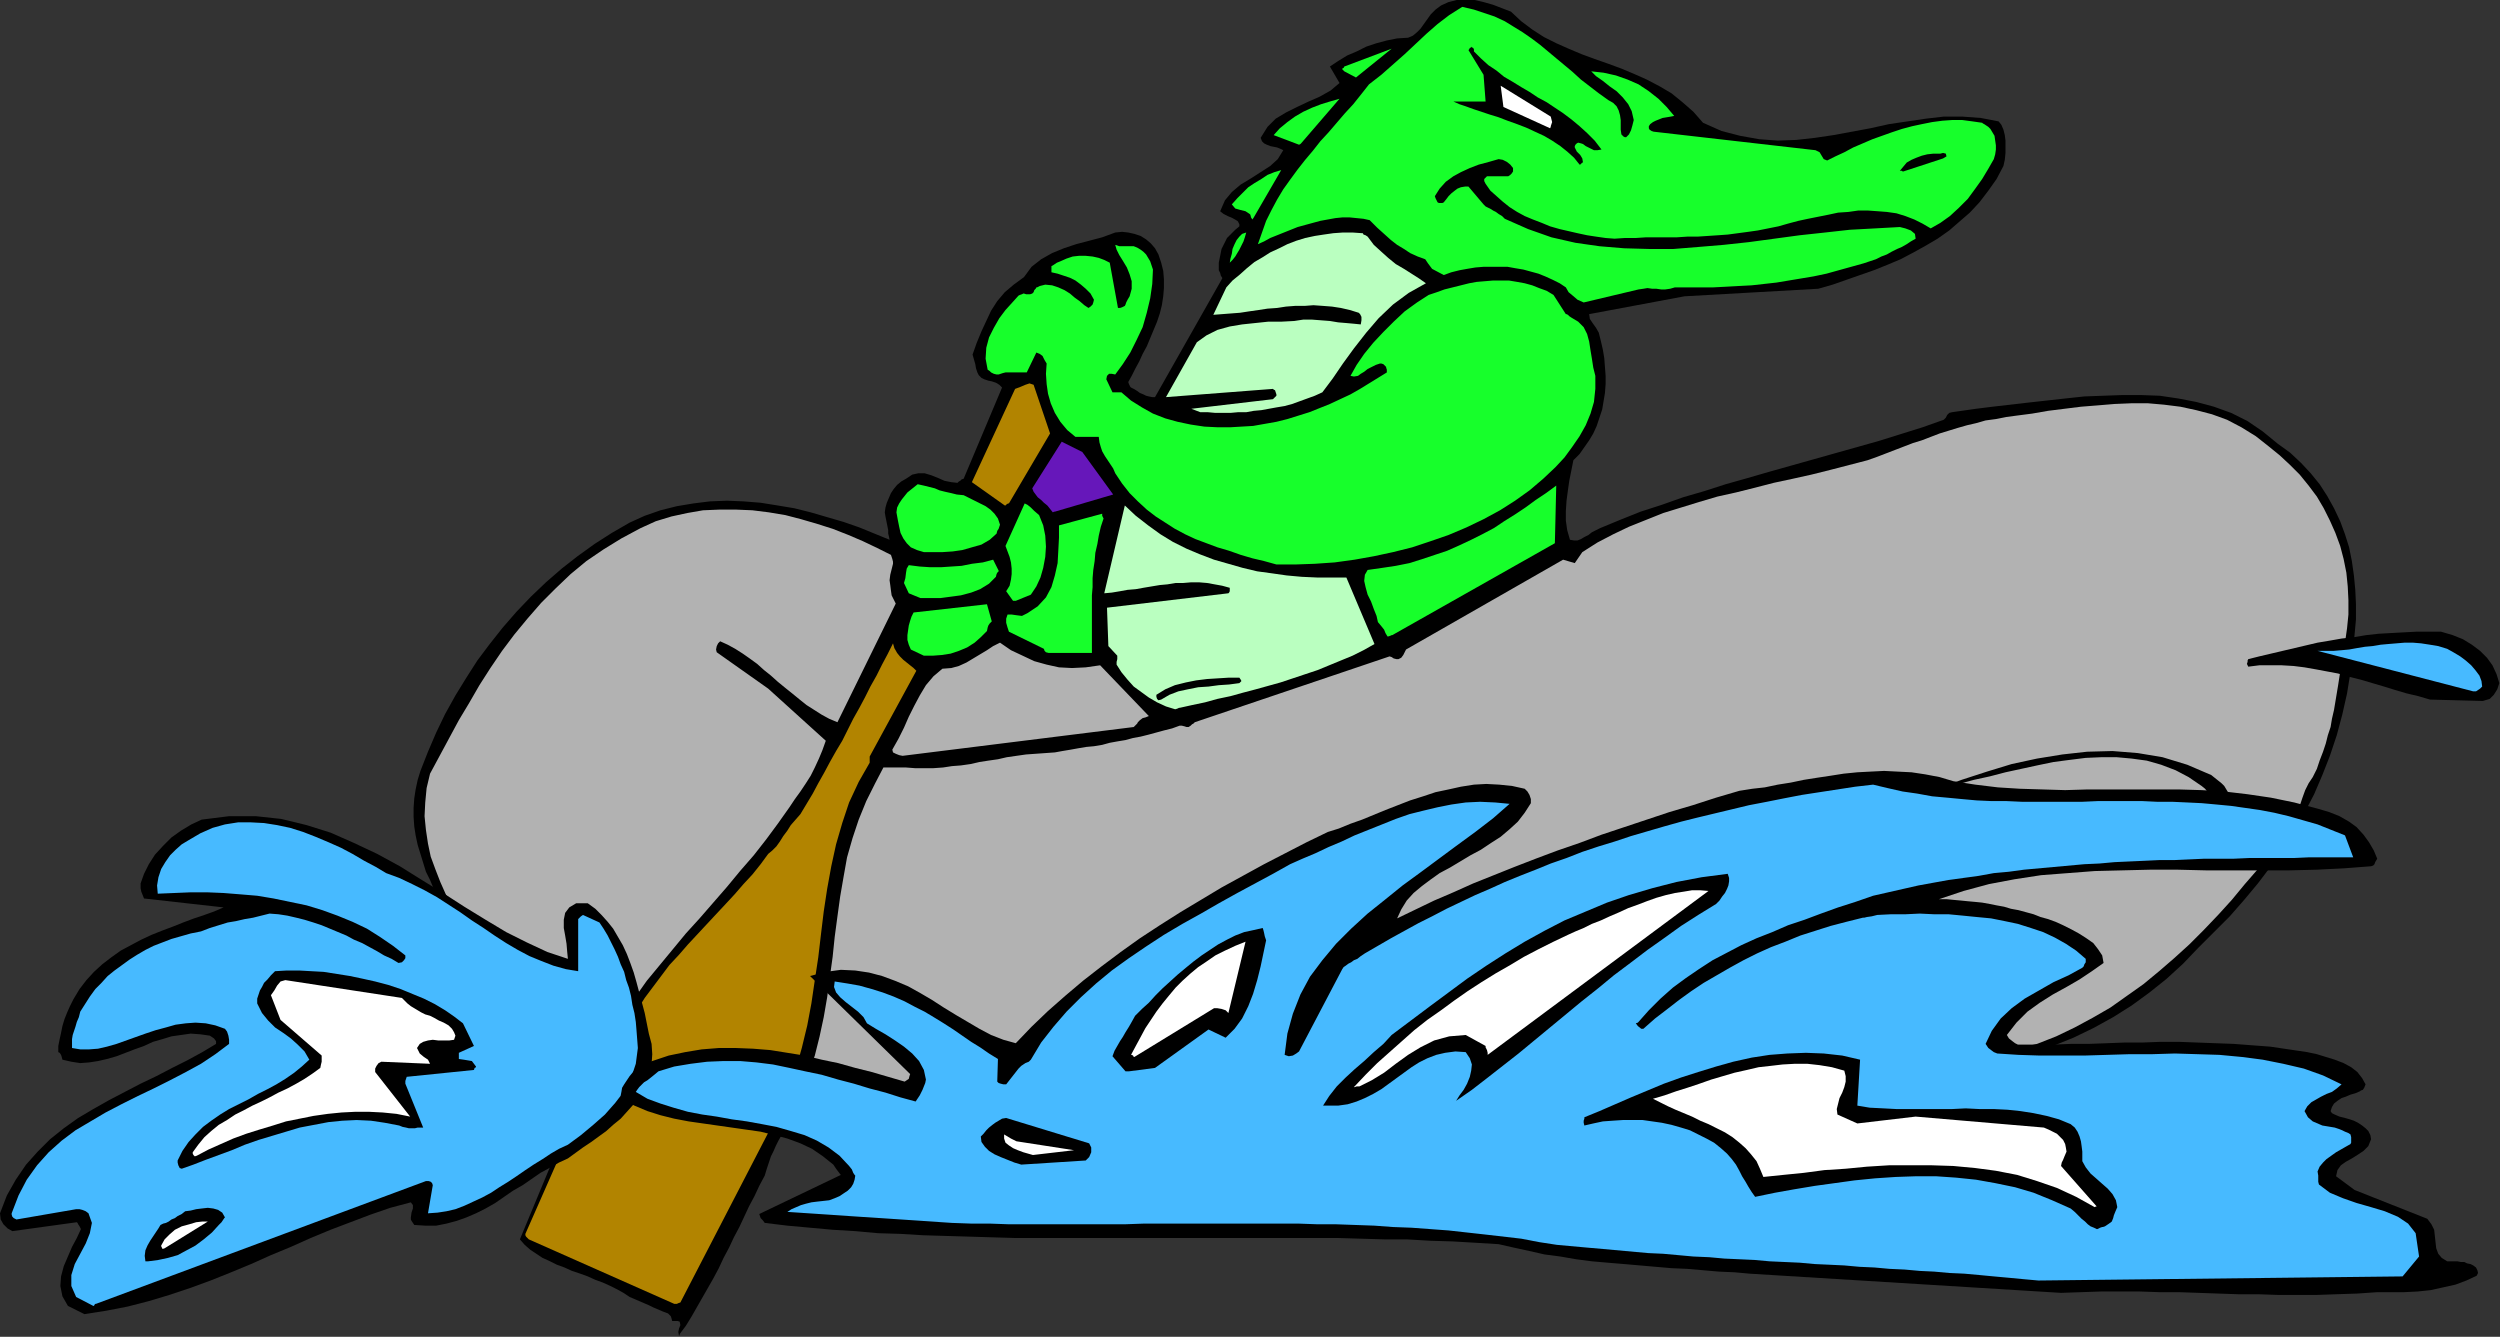
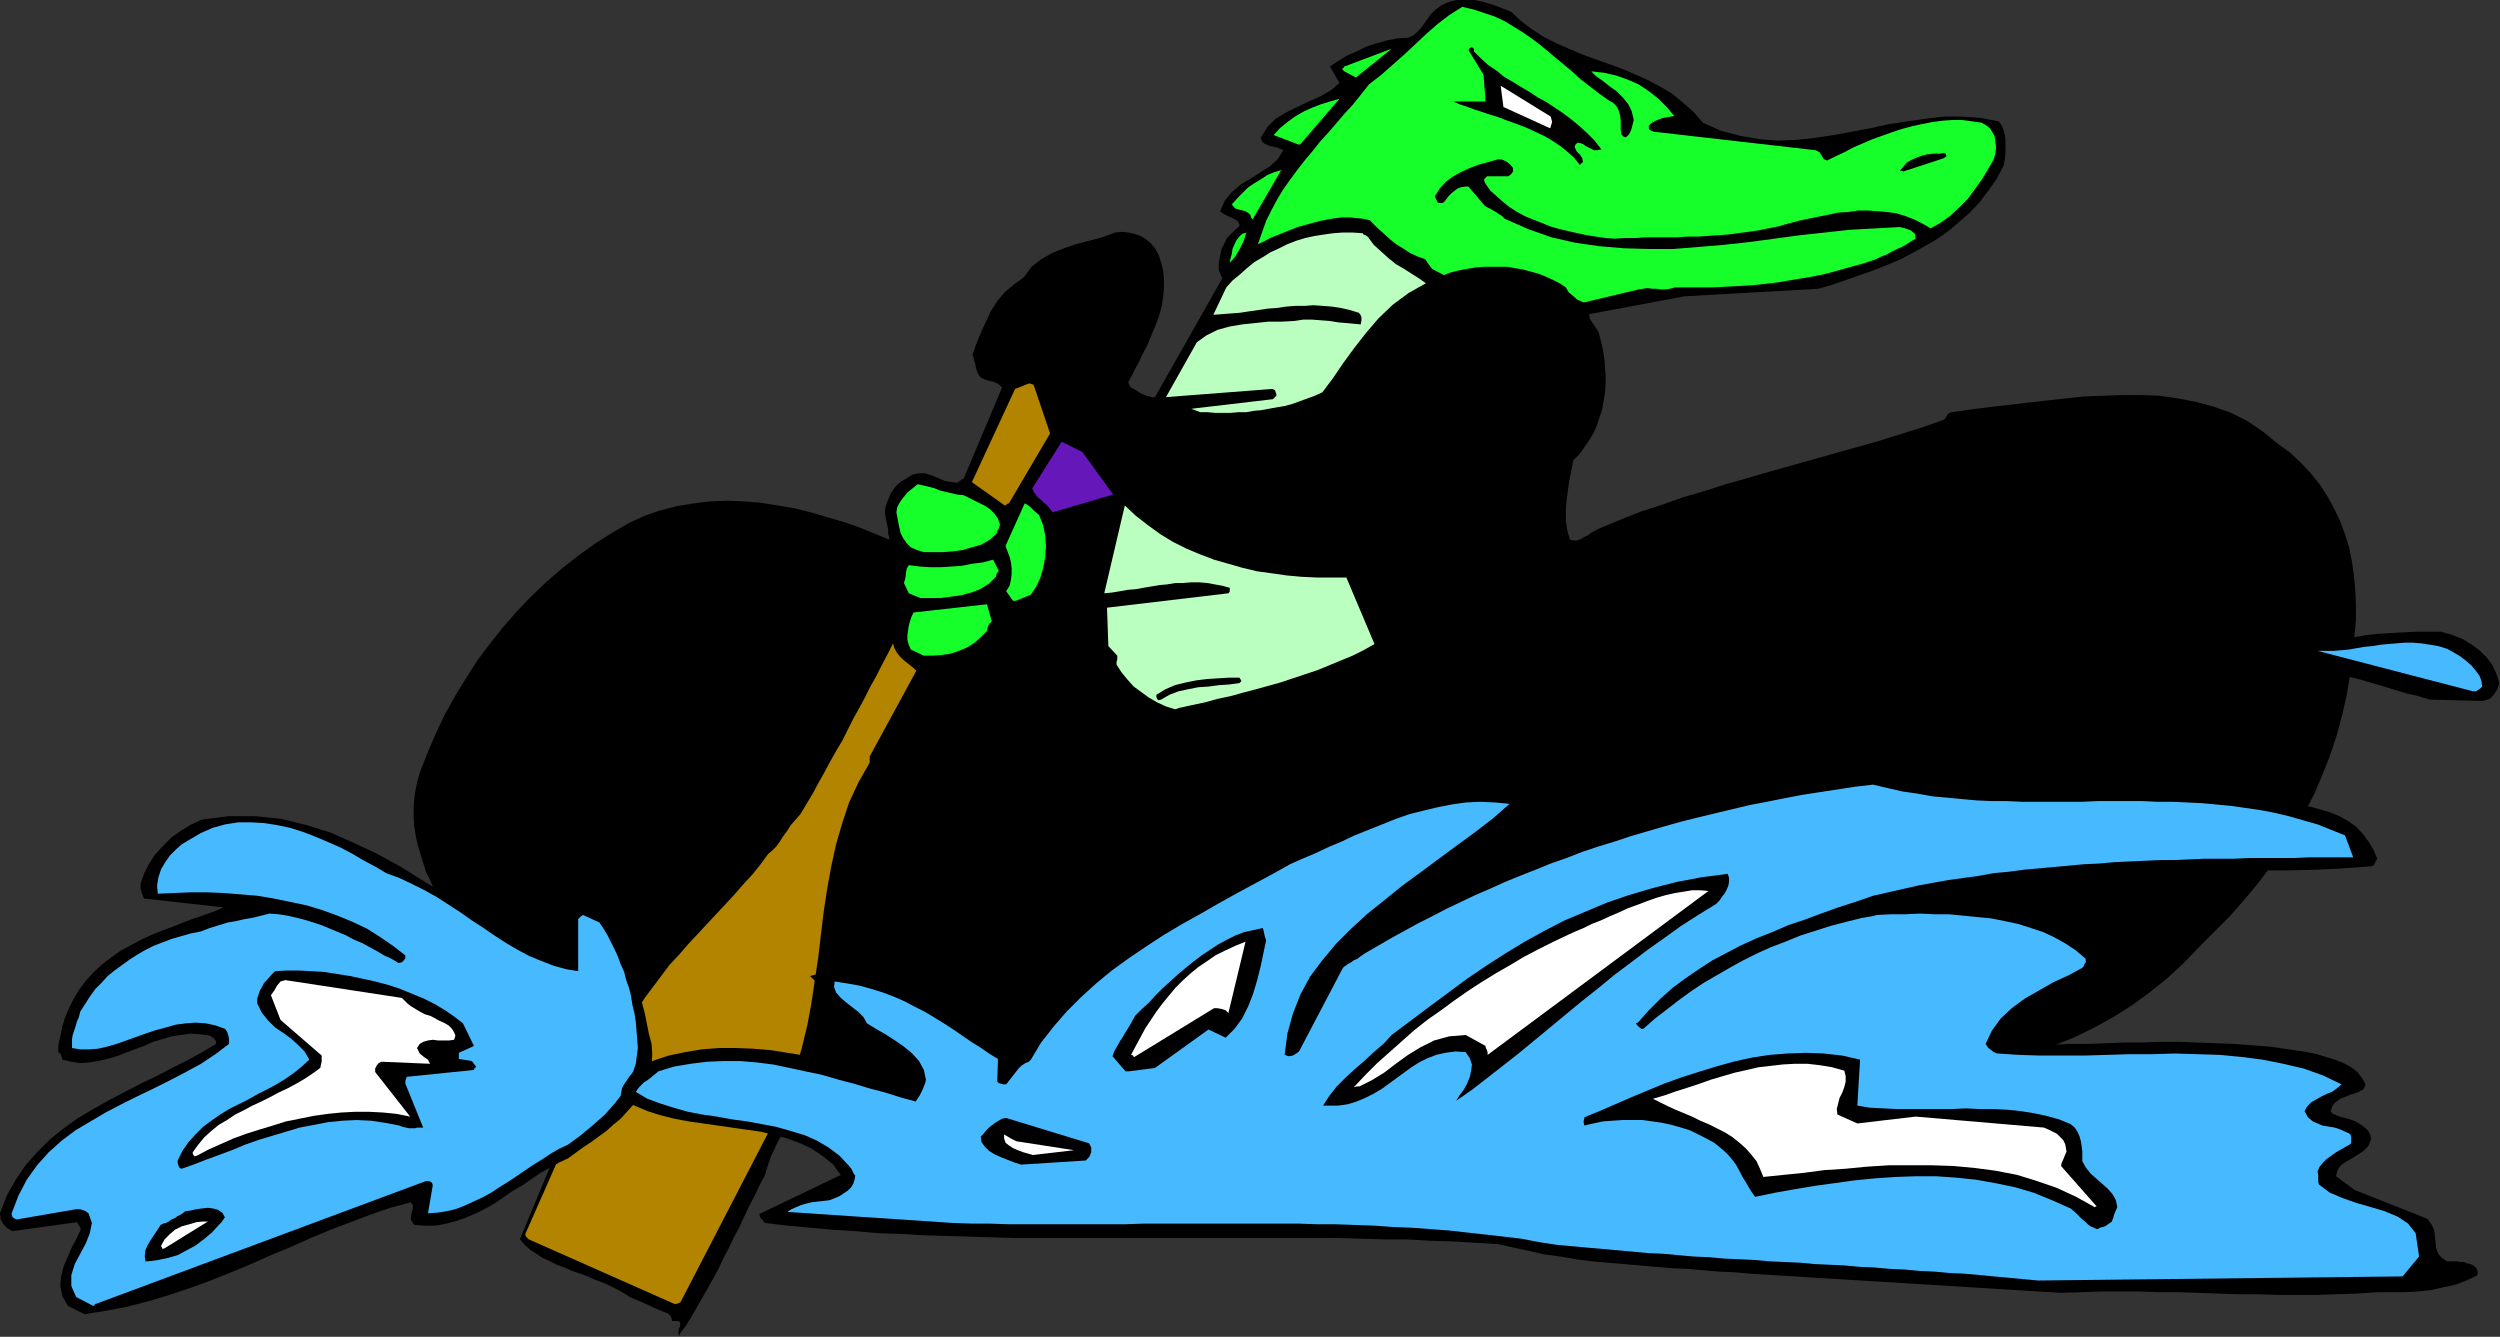
<svg xmlns="http://www.w3.org/2000/svg" xmlns:ns1="http://sodipodi.sourceforge.net/DTD/sodipodi-0.dtd" xmlns:ns2="http://www.inkscape.org/namespaces/inkscape" version="1.0" width="92.583mm" height="49.505mm" id="svg89" ns1:docname="FSA06479.WMF">
  <rect width="100%" height="100%" fill="#333333" stroke="none" />
  <ns1:namedview pagecolor="#ffffff" bordercolor="#666666" borderopacity="1" objecttolerance="10" gridtolerance="10" guidetolerance="10" ns2:pageopacity="0" ns2:pageshadow="2" ns2:window-width="640" ns2:window-height="480" id="namedview91" />
  <defs id="defs3">
    <pattern id="WMFhbasepattern" patternUnits="userSpaceOnUse" width="6" height="6" x="0" y="0" />
  </defs>
  <path style="fill:#000000;fill-rule:evenodd;fill-opacity:1;stroke:none;" d="  M 95.136,186.72   L 96,185.568   L 96.768,184.32   L 97.536,182.976   L 98.304,181.632   L 99.072,180.288   L 99.84,178.944   L 100.608,177.504   L 101.28,176.064   L 102.048,174.624   L 102.72,173.184   L 103.488,171.744   L 104.16,170.304   L 104.832,168.864   L 105.6,167.424   L 106.272,165.984   L 107.04,164.544   L 107.328,163.584   L 107.616,162.72   L 107.904,161.856   L 108.288,161.088   L 108.576,160.416   L 108.96,159.648   L 109.344,158.976   L 109.728,158.208   L 111.072,158.208   L 112.512,158.304   L 113.952,158.496   L 115.392,158.688   L 116.832,158.784   L 118.368,158.976   L 119.904,159.072   L 121.44,159.168   L 124.512,159.36   L 127.488,159.552   L 130.464,159.648   L 133.44,159.744   L 136.416,159.84   L 139.392,159.84   L 142.368,159.84   L 145.344,159.84   L 148.224,159.84   L 151.2,159.84   L 154.176,159.84   L 157.152,159.84   L 160.128,159.84   L 163.104,159.84   L 166.08,159.936   L 169.152,159.936   L 171.456,159.936   L 173.76,159.84   L 175.968,159.84   L 178.272,159.744   L 180.48,159.648   L 182.688,159.552   L 184.992,159.456   L 187.2,159.36   L 189.408,159.264   L 191.616,159.072   L 193.92,158.88   L 196.128,158.688   L 198.336,158.4   L 200.64,158.112   L 202.848,157.824   L 205.152,157.44   L 208.704,156.96   L 212.352,156.576   L 215.904,156.192   L 219.456,155.904   L 223.104,155.616   L 226.656,155.232   L 230.208,154.944   L 233.856,154.656   L 237.408,154.368   L 240.96,153.984   L 244.512,153.696   L 248.064,153.216   L 251.616,152.736   L 255.168,152.256   L 258.624,151.584   L 262.176,150.912   L 265.44,150.816   L 268.704,150.624   L 271.968,150.24   L 275.136,149.76   L 278.304,149.088   L 281.376,148.32   L 284.352,147.456   L 287.328,146.4   L 290.208,145.248   L 292.992,143.904   L 295.776,142.368   L 298.368,140.736   L 300.864,138.912   L 303.264,136.992   L 305.568,134.88   L 307.68,132.672   L 309.888,130.464   L 312.096,128.256   L 314.112,125.952   L 316.032,123.648   L 317.856,121.248   L 319.584,118.848   L 321.12,116.352   L 322.56,113.76   L 323.904,111.168   L 325.056,108.48   L 326.112,105.792   L 327.072,102.912   L 327.84,100.032   L 328.512,97.056   L 328.992,94.08   L 329.376,90.912   L 329.568,88.8   L 329.76,86.688   L 329.76,84.576   L 329.664,82.56   L 329.472,80.544   L 329.184,78.528   L 328.8,76.608   L 328.224,74.784   L 327.552,72.96   L 326.688,71.136   L 325.728,69.408   L 324.672,67.776   L 323.424,66.24   L 322.08,64.8   L 320.544,63.36   L 318.816,62.112   L 316.704,60.384   L 314.592,58.944   L 312.288,57.792   L 309.888,56.928   L 307.392,56.256   L 304.896,55.776   L 302.304,55.392   L 299.712,55.296   L 297.024,55.296   L 294.336,55.392   L 291.744,55.488   L 289.056,55.776   L 286.464,56.064   L 283.872,56.352   L 281.376,56.64   L 278.88,56.928   L 278.112,57.024   L 277.344,57.12   L 276.576,57.216   L 275.904,57.312   L 275.232,57.408   L 274.56,57.504   L 273.888,57.6   L 273.216,57.696   L 272.832,57.792   L 272.544,58.08   L 272.352,58.464   L 272.064,58.752   L 269.088,59.808   L 266.016,60.768   L 262.944,61.728   L 259.872,62.592   L 256.8,63.456   L 253.728,64.32   L 250.656,65.184   L 247.584,66.048   L 244.608,66.912   L 241.536,67.776   L 238.56,68.736   L 235.584,69.6   L 232.608,70.656   L 229.632,71.616   L 226.752,72.768   L 223.968,73.92   L 223.392,74.208   L 222.816,74.496   L 222.336,74.88   L 221.76,75.168   L 221.28,75.456   L 220.8,75.648   L 220.32,75.648   L 219.744,75.552   L 219.36,74.208   L 219.168,72.864   L 219.168,71.52   L 219.264,70.08   L 219.456,68.64   L 219.648,67.296   L 219.936,65.856   L 220.224,64.416   L 221.088,63.552   L 221.76,62.592   L 222.432,61.632   L 223.008,60.672   L 223.488,59.616   L 223.872,58.464   L 224.256,57.312   L 224.448,56.16   L 224.64,55.008   L 224.736,53.76   L 224.736,52.608   L 224.64,51.36   L 224.544,50.112   L 224.352,48.96   L 224.064,47.712   L 223.776,46.56   L 223.392,45.888   L 222.912,45.216   L 222.528,44.64   L 222.432,43.968   L 235.776,41.472   L 254.496,40.416   L 256.512,39.84   L 258.432,39.168   L 260.352,38.496   L 262.272,37.824   L 264.192,37.056   L 266.016,36.288   L 267.84,35.328   L 269.568,34.368   L 271.2,33.408   L 272.832,32.256   L 274.272,31.008   L 275.712,29.76   L 277.056,28.32   L 278.304,26.688   L 279.456,25.056   L 280.416,23.232   L 280.608,22.368   L 280.704,21.408   L 280.704,20.544   L 280.704,19.68   L 280.608,18.912   L 280.416,18.144   L 280.128,17.472   L 279.744,16.992   L 277.248,16.512   L 274.656,16.32   L 272.064,16.32   L 269.568,16.608   L 266.976,16.992   L 264.384,17.376   L 261.792,17.952   L 259.2,18.432   L 256.608,18.912   L 254.016,19.296   L 251.424,19.584   L 248.832,19.68   L 246.24,19.488   L 243.552,19.008   L 240.96,18.336   L 238.368,17.184   L 237.024,15.648   L 235.488,14.304   L 233.952,13.056   L 232.32,12.096   L 230.496,11.136   L 228.768,10.368   L 226.944,9.6   L 225.12,8.928   L 223.2,8.256   L 221.376,7.584   L 219.552,6.816   L 217.824,6.048   L 216.096,5.184   L 214.464,4.128   L 212.928,2.976   L 211.488,1.632   L 210.24,1.152   L 208.992,0.672   L 207.648,0.288   L 206.4,0   L 205.152,-0.096   L 203.904,0   L 202.752,0.288   L 201.696,0.768   L 200.928,1.344   L 200.256,2.016   L 199.776,2.688   L 199.296,3.36   L 198.816,4.032   L 198.336,4.512   L 197.76,4.992   L 197.088,5.28   L 195.552,5.376   L 194.112,5.664   L 192.672,6.048   L 191.232,6.528   L 189.888,7.2   L 188.544,7.776   L 187.296,8.544   L 186.144,9.312   L 187.488,11.616   L 186.24,12.672   L 184.704,13.536   L 183.168,14.208   L 181.536,14.976   L 180,15.744   L 178.56,16.608   L 177.408,17.76   L 176.448,19.296   L 176.64,19.776   L 176.928,20.064   L 177.312,20.256   L 177.792,20.448   L 178.272,20.544   L 178.752,20.64   L 179.232,20.832   L 179.616,21.024   L 178.848,22.272   L 177.792,23.232   L 176.448,24.096   L 175.104,24.96   L 173.664,25.824   L 172.416,26.88   L 171.456,28.032   L 170.784,29.568   L 171.264,29.952   L 171.84,30.24   L 172.512,30.528   L 173.184,30.912   L 173.28,31.008   L 173.376,31.2   L 173.472,31.392   L 173.472,31.68   L 172.896,32.16   L 172.32,32.736   L 171.744,33.312   L 171.36,34.08   L 170.976,34.848   L 170.784,35.808   L 170.592,36.768   L 170.592,37.824   L 170.784,38.208   L 170.88,38.592   L 171.072,38.88   L 171.072,38.976   L 161.664,55.584   L 161.28,55.584   L 160.8,55.488   L 160.416,55.392   L 160.032,55.2   L 159.552,55.008   L 159.168,54.72   L 158.688,54.432   L 158.304,54.24   L 158.208,54.144   L 158.112,53.952   L 158.016,53.76   L 157.92,53.472   L 158.4,52.608   L 158.88,51.648   L 159.456,50.592   L 159.936,49.536   L 160.512,48.48   L 160.992,47.328   L 161.472,46.176   L 161.952,45.024   L 162.336,43.872   L 162.624,42.72   L 162.816,41.472   L 162.912,40.32   L 162.912,39.072   L 162.816,37.92   L 162.528,36.768   L 162.144,35.616   L 161.664,34.752   L 161.088,34.08   L 160.416,33.504   L 159.648,33.024   L 158.784,32.736   L 157.92,32.544   L 157.056,32.448   L 156.096,32.544   L 154.272,33.216   L 152.448,33.696   L 150.624,34.176   L 148.896,34.752   L 147.264,35.424   L 145.728,36.288   L 144.384,37.344   L 143.328,38.784   L 141.888,39.84   L 140.64,40.896   L 139.584,42.144   L 138.72,43.488   L 138.048,44.928   L 137.376,46.368   L 136.704,48   L 136.128,49.632   L 136.32,50.304   L 136.512,50.976   L 136.608,51.552   L 136.8,52.128   L 136.992,52.512   L 137.376,52.896   L 137.76,53.088   L 138.336,53.28   L 138.816,53.376   L 139.392,53.568   L 139.872,53.856   L 140.256,54.24   L 134.88,67.008   L 134.592,67.104   L 134.4,67.296   L 134.208,67.392   L 134.016,67.584   L 133.152,67.488   L 132.192,67.296   L 131.328,66.912   L 130.368,66.528   L 129.408,66.24   L 128.544,66.24   L 127.68,66.432   L 126.816,67.008   L 126.144,67.392   L 125.568,67.872   L 125.088,68.448   L 124.704,69.024   L 124.416,69.696   L 124.128,70.368   L 123.936,71.04   L 123.84,71.712   L 123.936,72.288   L 124.032,72.768   L 124.128,73.248   L 124.224,73.728   L 124.32,74.208   L 124.32,74.688   L 124.416,75.072   L 124.512,75.552   L 122.4,74.688   L 120.288,73.824   L 118.08,73.056   L 115.776,72.384   L 113.472,71.712   L 111.168,71.136   L 108.864,70.752   L 106.464,70.368   L 104.064,70.176   L 101.76,70.08   L 99.36,70.176   L 97.056,70.464   L 94.752,70.848   L 92.448,71.424   L 90.24,72.192   L 88.128,73.152   L 85.632,74.592   L 83.232,76.128   L 80.832,77.856   L 78.624,79.584   L 76.416,81.504   L 74.304,83.52   L 72.288,85.632   L 70.368,87.84   L 68.544,90.144   L 66.816,92.448   L 65.28,94.848   L 63.744,97.344   L 62.304,99.936   L 61.056,102.528   L 59.904,105.216   L 58.848,107.904   L 58.464,109.152   L 58.176,110.496   L 57.984,111.744   L 57.888,113.088   L 57.888,114.336   L 57.984,115.68   L 58.176,116.928   L 58.464,118.272   L 58.848,119.52   L 59.232,120.768   L 59.616,122.016   L 60.192,123.168   L 60.672,124.32   L 61.152,125.472   L 61.728,126.528   L 62.304,127.584   L 63.36,129.024   L 64.416,130.464   L 65.568,132   L 66.624,133.536   L 67.776,135.072   L 68.928,136.704   L 70.08,138.24   L 71.232,139.776   L 72.48,141.312   L 73.728,142.752   L 75.072,144.192   L 76.416,145.536   L 77.856,146.784   L 79.296,148.032   L 80.832,149.088   L 82.464,150.144   L 72.768,173.472   L 73.44,174.24   L 74.208,174.912   L 75.072,175.488   L 75.936,176.064   L 76.992,176.544   L 77.952,177.024   L 79.008,177.408   L 80.064,177.888   L 81.216,178.272   L 82.272,178.656   L 83.328,179.136   L 84.384,179.52   L 85.44,180   L 86.4,180.48   L 87.264,180.96   L 88.128,181.536   L 88.8,181.824   L 89.472,182.112   L 90.144,182.4   L 90.816,182.688   L 91.392,182.976   L 92.064,183.264   L 92.736,183.552   L 93.504,183.84   L 93.696,184.032   L 93.888,184.224   L 93.984,184.512   L 94.08,184.896   L 94.368,184.896   L 94.56,184.896   L 94.848,184.896   L 95.136,184.992   L 95.232,185.472   L 95.04,185.952   L 94.944,186.432   L 95.04,187.008   L 95.04,187.008   L 95.136,186.816   L 95.136,186.72   L 95.136,186.72  z " id="path5" />
  <path style="fill:#b28400;fill-rule:evenodd;fill-opacity:1;stroke:none;" d="  M 94.368,182.496   L 94.464,182.496   L 94.752,182.496   L 94.944,182.4   L 95.232,182.304   L 107.904,157.824   L 107.712,157.632   L 107.52,157.344   L 107.424,156.96   L 107.52,156.48   L 108.864,155.616   L 110.208,152.736   L 111.36,149.76   L 112.224,146.688   L 112.992,143.52   L 113.568,140.448   L 114.048,137.184   L 114.528,134.016   L 114.912,130.752   L 115.296,127.584   L 115.776,124.416   L 116.352,121.248   L 117.024,118.176   L 117.888,115.2   L 118.848,112.32   L 120.192,109.44   L 121.728,106.752   L 121.728,106.368   L 121.728,106.176   L 121.728,105.984   L 121.728,105.888   L 128.256,93.888   L 127.872,93.504   L 127.392,93.12   L 126.912,92.736   L 126.432,92.352   L 125.952,91.872   L 125.568,91.392   L 125.184,90.72   L 124.992,90.048   L 124.224,91.584   L 123.456,93.024   L 122.688,94.56   L 121.824,96.096   L 121.056,97.632   L 120.288,99.072   L 119.424,100.608   L 118.656,102.144   L 117.888,103.68   L 117.024,105.12   L 116.16,106.656   L 115.392,108.096   L 114.528,109.632   L 113.76,111.072   L 112.896,112.512   L 112.032,113.952   L 111.36,114.72   L 110.688,115.488   L 110.208,116.256   L 109.632,117.024   L 109.152,117.792   L 108.672,118.464   L 108.096,119.04   L 107.52,119.52   L 106.464,120.96   L 105.312,122.4   L 104.064,123.744   L 102.816,125.184   L 101.568,126.528   L 100.224,127.968   L 98.88,129.408   L 97.632,130.752   L 96.288,132.192   L 95.04,133.632   L 93.696,135.072   L 92.544,136.608   L 91.392,138.144   L 90.24,139.68   L 89.28,141.216   L 88.32,142.848   L 87.648,143.808   L 86.88,144.768   L 86.304,145.632   L 85.728,146.592   L 85.152,147.552   L 84.768,148.512   L 84.384,149.568   L 84.192,150.528   L 84,150.528   L 83.712,150.624   L 83.424,150.816   L 83.136,150.912   L 73.536,172.704   L 73.536,172.896   L 73.632,173.088   L 73.824,173.28   L 74.016,173.472   L 94.368,182.496  z " id="path7" />
-   <path style="fill:#b2b2b2;fill-rule:evenodd;fill-opacity:1;stroke:none;" d="  M 126.336,105.792   L 158.688,101.76   L 158.88,101.568   L 158.976,101.472   L 159.168,101.28   L 159.264,101.088   L 159.552,100.8   L 159.936,100.512   L 160.32,100.416   L 160.8,100.224   L 153.984,93.12   L 151.968,93.408   L 150.048,93.504   L 148.224,93.408   L 146.496,93.024   L 144.768,92.544   L 143.136,91.776   L 141.504,91.008   L 139.968,89.952   L 139.008,90.432   L 138.144,91.008   L 137.184,91.584   L 136.224,92.16   L 135.264,92.736   L 134.208,93.216   L 133.152,93.504   L 131.904,93.6   L 130.656,94.656   L 129.6,95.904   L 128.736,97.344   L 127.968,98.784   L 127.2,100.32   L 126.528,101.856   L 125.76,103.392   L 124.896,104.928   L 124.992,105.312   L 125.376,105.504   L 125.856,105.696   L 126.336,105.792  z    M 83.232,148.704   L 84.384,146.4   L 85.824,144.096   L 87.264,141.792   L 88.896,139.584   L 90.528,137.28   L 92.352,135.072   L 94.176,132.864   L 96,130.656   L 97.92,128.544   L 99.84,126.336   L 101.76,124.128   L 103.584,121.92   L 105.504,119.712   L 107.232,117.504   L 108.864,115.296   L 110.496,112.992   L 111.264,111.84   L 112.032,110.784   L 112.8,109.632   L 113.472,108.576   L 114.048,107.424   L 114.624,106.176   L 115.104,105.024   L 115.584,103.68   L 107.52,96.384   L 100.32,91.296   L 100.224,90.912   L 100.32,90.432   L 100.512,90.048   L 100.8,89.76   L 101.856,90.24   L 102.912,90.816   L 103.968,91.488   L 104.928,92.16   L 105.984,92.928   L 106.944,93.792   L 107.904,94.56   L 108.864,95.424   L 109.92,96.288   L 110.88,97.056   L 111.936,97.92   L 112.896,98.688   L 113.952,99.36   L 115.008,100.032   L 116.064,100.608   L 117.216,101.088   L 125.376,84.48   L 125.088,83.904   L 124.8,83.328   L 124.704,82.656   L 124.608,81.888   L 124.512,81.216   L 124.608,80.448   L 124.8,79.68   L 124.992,78.912   L 124.992,78.624   L 124.896,78.24   L 124.8,77.952   L 124.704,77.664   L 122.784,76.704   L 120.768,75.744   L 118.752,74.88   L 116.544,74.016   L 114.432,73.344   L 112.128,72.672   L 109.92,72.096   L 107.616,71.712   L 105.312,71.424   L 103.008,71.328   L 100.704,71.328   L 98.4,71.424   L 96.192,71.808   L 93.984,72.288   L 91.776,72.96   L 89.664,73.92   L 86.976,75.36   L 84.48,76.896   L 82.08,78.528   L 79.872,80.352   L 77.76,82.368   L 75.744,84.384   L 73.824,86.592   L 72,88.8   L 70.272,91.104   L 68.64,93.504   L 67.104,95.904   L 65.664,98.4   L 64.224,100.8   L 62.88,103.296   L 61.536,105.792   L 60.192,108.288   L 59.712,110.304   L 59.52,112.32   L 59.424,114.24   L 59.616,116.16   L 59.904,118.08   L 60.288,119.904   L 60.96,121.728   L 61.632,123.456   L 62.4,125.184   L 63.36,126.816   L 64.32,128.448   L 65.376,129.984   L 66.432,131.424   L 67.488,132.864   L 68.64,134.208   L 69.696,135.552   L 70.656,136.896   L 71.616,138.144   L 72.576,139.392   L 73.44,140.544   L 74.304,141.6   L 75.264,142.752   L 76.32,143.808   L 77.376,144.96   L 78.144,145.536   L 78.816,146.016   L 79.584,146.496   L 80.256,146.976   L 80.928,147.456   L 81.6,147.84   L 82.272,148.32   L 82.848,148.704   L 82.944,148.704   L 83.04,148.704   L 83.232,148.704   L 83.232,148.704  z    M 139.104,158.88   L 142.944,158.976   L 146.688,158.976   L 150.528,158.976   L 154.368,158.976   L 158.208,158.976   L 162.048,158.976   L 165.888,158.88   L 169.728,158.88   L 173.568,158.688   L 177.408,158.592   L 181.248,158.4   L 185.088,158.208   L 188.928,157.92   L 192.768,157.632   L 196.608,157.248   L 200.448,156.864   L 204.096,156.576   L 207.648,156.288   L 211.296,156   L 214.944,155.616   L 218.496,155.328   L 222.144,154.944   L 225.696,154.656   L 229.344,154.272   L 232.896,153.888   L 236.544,153.504   L 240.096,153.12   L 243.744,152.64   L 247.296,152.256   L 250.848,151.776   L 254.4,151.392   L 257.952,150.912   L 259.104,150.432   L 260.256,149.952   L 261.408,149.472   L 262.56,148.992   L 263.712,148.608   L 264.864,148.224   L 266.016,147.84   L 267.168,147.552   L 267.168,147.744   L 267.168,147.936   L 267.072,148.128   L 266.88,148.416   L 265.344,149.376   L 266.496,149.472   L 267.744,149.472   L 268.992,149.472   L 270.144,149.376   L 271.392,149.184   L 272.64,149.088   L 273.888,148.8   L 275.136,148.608   L 276.384,148.32   L 277.632,148.032   L 278.88,147.744   L 280.128,147.456   L 281.376,147.072   L 282.624,146.784   L 283.872,146.4   L 285.12,146.112   L 287.808,145.056   L 290.4,143.808   L 292.896,142.464   L 295.392,141.024   L 297.696,139.392   L 300,137.76   L 302.208,135.936   L 304.32,134.112   L 306.432,132.192   L 308.448,130.176   L 310.464,128.064   L 312.384,125.952   L 314.208,123.744   L 316.128,121.536   L 317.856,119.232   L 319.68,116.928   L 320.352,115.968   L 320.928,115.008   L 321.408,113.856   L 321.888,112.8   L 322.272,111.648   L 322.656,110.592   L 323.136,109.632   L 323.712,108.768   L 324.288,107.616   L 324.672,106.464   L 325.152,105.216   L 325.536,104.064   L 325.824,102.912   L 326.208,101.76   L 326.4,100.608   L 326.688,99.36   L 326.88,98.208   L 327.072,97.056   L 327.264,95.904   L 327.456,94.656   L 327.648,93.504   L 327.84,92.352   L 328.032,91.104   L 328.224,89.952   L 328.512,87.936   L 328.704,86.016   L 328.704,84   L 328.608,82.08   L 328.416,80.16   L 328.032,78.24   L 327.552,76.416   L 326.88,74.592   L 326.112,72.864   L 325.248,71.136   L 324.288,69.504   L 323.136,67.968   L 321.888,66.432   L 320.544,65.088   L 319.104,63.744   L 317.568,62.496   L 315.744,61.056   L 313.728,59.808   L 311.712,58.752   L 309.6,57.984   L 307.392,57.408   L 305.184,56.928   L 302.88,56.64   L 300.672,56.448   L 298.272,56.448   L 295.968,56.544   L 293.664,56.736   L 291.264,56.928   L 288.96,57.216   L 286.656,57.504   L 284.448,57.888   L 282.24,58.176   L 280.8,58.368   L 279.36,58.656   L 277.92,58.848   L 276.576,59.232   L 275.328,59.52   L 273.984,59.904   L 272.736,60.288   L 271.488,60.672   L 270.24,61.152   L 268.992,61.632   L 267.744,62.016   L 266.496,62.496   L 265.248,62.976   L 264,63.456   L 262.752,63.936   L 261.408,64.416   L 258.816,65.088   L 256.224,65.76   L 253.536,66.432   L 250.944,67.008   L 248.256,67.584   L 245.664,68.256   L 242.976,68.928   L 240.384,69.504   L 237.792,70.272   L 235.296,71.04   L 232.8,71.808   L 230.4,72.768   L 228,73.728   L 225.792,74.784   L 223.584,75.936   L 221.472,77.28   L 220.416,78.816   L 218.784,78.336   L 196.8,90.912   L 196.608,91.296   L 196.416,91.68   L 196.128,92.064   L 195.744,92.256   L 195.456,92.256   L 195.072,92.16   L 194.784,91.968   L 194.496,91.872   L 167.232,101.088   L 167.04,101.28   L 166.848,101.376   L 166.656,101.568   L 166.368,101.76   L 166.08,101.76   L 165.792,101.664   L 165.408,101.568   L 165.12,101.568   L 164.064,101.952   L 162.912,102.24   L 161.856,102.528   L 160.8,102.816   L 159.648,103.104   L 158.592,103.296   L 157.536,103.584   L 156.384,103.776   L 155.328,103.968   L 154.272,104.256   L 153.12,104.448   L 152.064,104.544   L 150.912,104.736   L 149.856,104.928   L 148.704,105.12   L 147.648,105.312   L 146.304,105.408   L 144.96,105.504   L 143.616,105.6   L 142.272,105.792   L 140.928,105.984   L 139.68,106.272   L 138.336,106.464   L 137.088,106.656   L 135.84,106.944   L 134.496,107.136   L 133.248,107.232   L 132,107.424   L 130.656,107.52   L 129.408,107.52   L 128.064,107.52   L 126.816,107.424   L 126.336,107.424   L 125.856,107.424   L 125.472,107.424   L 125.088,107.424   L 124.8,107.424   L 124.416,107.424   L 124.032,107.424   L 123.648,107.424   L 122.496,109.632   L 121.248,112.128   L 120.192,114.72   L 119.328,117.312   L 118.56,120   L 118.08,122.688   L 117.6,125.472   L 117.216,128.256   L 116.832,131.136   L 116.544,133.92   L 116.16,136.704   L 115.776,139.584   L 115.296,142.368   L 114.72,145.056   L 114.048,147.744   L 113.088,150.432   L 112.032,153.024   L 111.936,153.6   L 111.84,154.08   L 111.648,154.464   L 111.552,154.848   L 111.36,155.136   L 111.072,155.424   L 110.88,155.712   L 110.688,156   L 112.32,156.576   L 114.048,157.056   L 115.776,157.44   L 117.504,157.728   L 119.232,157.92   L 121.056,158.112   L 122.88,158.208   L 124.608,158.304   L 126.432,158.4   L 128.256,158.4   L 130.08,158.4   L 131.904,158.496   L 133.728,158.496   L 135.552,158.592   L 137.28,158.688   L 139.104,158.88  z   " id="path9" />
  <path style="fill:#baffc0;fill-rule:evenodd;fill-opacity:1;stroke:none;" d="  M 165.12,99.072   L 166.848,98.688   L 168.672,98.304   L 170.4,97.824   L 172.224,97.44   L 173.952,96.96   L 175.776,96.48   L 177.504,96   L 179.232,95.52   L 180.96,94.944   L 182.688,94.368   L 184.416,93.792   L 186.048,93.12   L 187.68,92.448   L 189.312,91.776   L 190.848,91.008   L 192.384,90.144   L 188.448,80.832   L 186.432,80.832   L 184.32,80.832   L 182.208,80.736   L 180.096,80.544   L 178.08,80.256   L 175.968,79.968   L 173.952,79.488   L 171.936,78.912   L 169.92,78.336   L 167.904,77.568   L 166.08,76.8   L 164.16,75.84   L 162.432,74.784   L 160.704,73.536   L 158.976,72.192   L 157.44,70.752   L 154.56,83.04   L 155.616,82.944   L 156.768,82.752   L 157.824,82.56   L 158.976,82.464   L 160.032,82.272   L 161.184,82.08   L 162.336,81.888   L 163.392,81.792   L 164.544,81.6   L 165.6,81.6   L 166.752,81.504   L 167.808,81.504   L 168.96,81.6   L 170.016,81.792   L 171.072,81.984   L 172.128,82.272   L 172.128,82.56   L 172.128,82.752   L 172.032,82.944   L 171.936,83.04   L 154.944,85.056   L 155.136,90.432   L 156.384,91.776   L 156.384,91.968   L 156.384,92.256   L 156.288,92.64   L 156.288,93.024   L 156.96,94.08   L 157.824,95.136   L 158.688,96.096   L 159.744,96.864   L 160.8,97.632   L 161.952,98.304   L 163.2,98.88   L 164.448,99.264   L 164.544,99.264   L 164.832,99.168   L 165.024,99.072   L 165.12,99.072  z " id="path11" />
  <path style="fill:#000000;fill-rule:evenodd;fill-opacity:1;stroke:none;" d="  M 162.528,97.92   L 163.68,97.248   L 164.928,96.768   L 166.272,96.48   L 167.712,96.192   L 169.152,96.096   L 170.592,95.904   L 172.032,95.808   L 173.472,95.616   L 173.664,95.424   L 173.76,95.328   L 173.664,95.136   L 173.472,94.848   L 172.032,94.848   L 170.496,94.944   L 168.96,95.04   L 167.424,95.232   L 165.984,95.52   L 164.448,95.904   L 163.104,96.48   L 161.856,97.248   L 161.856,97.536   L 161.952,97.824   L 162.144,98.016   L 162.528,97.92  z " id="path13" />
  <path style="fill:#17ff2b;fill-rule:evenodd;fill-opacity:1;stroke:none;" d="  M 129.312,91.776   L 130.56,91.776   L 131.808,91.68   L 133.056,91.488   L 134.208,91.104   L 135.36,90.624   L 136.416,89.952   L 137.28,89.184   L 138.144,88.32   L 138.24,87.84   L 138.336,87.552   L 138.528,87.264   L 138.816,86.976   L 138.144,84.576   L 127.872,85.728   L 127.584,86.304   L 127.392,86.88   L 127.2,87.552   L 127.104,88.224   L 127.008,88.896   L 127.008,89.568   L 127.2,90.24   L 127.488,90.912   L 129.312,91.776  z " id="path15" />
-   <path style="fill:#17ff2b;fill-rule:evenodd;fill-opacity:1;stroke:none;" d="  M 146.784,91.392   L 152.832,91.392   L 152.832,90.24   L 152.832,89.184   L 152.832,88.032   L 152.832,86.88   L 152.832,85.728   L 152.832,84.576   L 152.832,83.328   L 152.928,82.176   L 152.928,80.928   L 153.024,79.776   L 153.216,78.528   L 153.312,77.376   L 153.6,76.128   L 153.792,74.976   L 154.08,73.728   L 154.464,72.576   L 154.368,72.384   L 154.272,72.192   L 154.272,72   L 154.272,71.904   L 148.224,73.536   L 148.224,75.264   L 148.128,77.088   L 148.032,78.816   L 147.648,80.544   L 147.168,82.176   L 146.4,83.616   L 145.248,84.864   L 143.808,85.824   L 143.04,86.208   L 142.272,86.112   L 141.6,86.016   L 141.024,86.016   L 140.832,86.592   L 140.832,87.168   L 141.024,87.84   L 141.216,88.416   L 145.92,90.72   L 146.112,90.816   L 146.208,91.104   L 146.4,91.296   L 146.784,91.392  z " id="path17" />
-   <path style="fill:#17ff2b;fill-rule:evenodd;fill-opacity:1;stroke:none;" d="  M 194.88,88.896   L 217.632,76.032   L 217.824,67.968   L 216.384,69.024   L 214.944,69.984   L 213.504,71.04   L 212.064,72   L 210.528,72.96   L 209.088,73.92   L 207.456,74.784   L 205.92,75.552   L 204.288,76.32   L 202.56,77.088   L 200.832,77.664   L 199.104,78.24   L 197.28,78.816   L 195.36,79.2   L 193.44,79.488   L 191.424,79.776   L 191.04,80.448   L 190.944,81.312   L 191.136,82.176   L 191.424,83.232   L 191.904,84.192   L 192.288,85.248   L 192.672,86.208   L 192.864,87.072   L 193.344,87.648   L 193.728,88.128   L 193.92,88.608   L 194.208,89.088   L 194.304,89.088   L 194.592,88.992   L 194.784,88.896   L 194.88,88.896  z " id="path19" />
  <path style="fill:#17ff2b;fill-rule:evenodd;fill-opacity:1;stroke:none;" d="  M 142.176,84.096   L 144.288,83.232   L 145.056,82.08   L 145.632,80.832   L 146.016,79.488   L 146.304,77.952   L 146.4,76.512   L 146.304,74.976   L 146.016,73.536   L 145.44,72.096   L 144.768,71.52   L 144.288,71.04   L 143.808,70.656   L 143.424,70.464   L 140.736,76.416   L 141.024,77.184   L 141.312,77.952   L 141.504,78.72   L 141.6,79.584   L 141.6,80.352   L 141.504,81.12   L 141.312,81.984   L 140.832,82.752   L 141.792,84.096   L 141.888,84.096   L 141.984,84.096   L 142.08,84.096   L 142.176,84.096  z " id="path21" />
  <path style="fill:#17ff2b;fill-rule:evenodd;fill-opacity:1;stroke:none;" d="  M 128.832,83.712   L 130.176,83.712   L 131.616,83.712   L 133.056,83.52   L 134.496,83.328   L 135.936,82.944   L 137.184,82.464   L 138.432,81.696   L 139.392,80.736   L 139.488,80.352   L 139.584,80.16   L 139.776,79.968   L 139.776,79.872   L 139.008,78.336   L 137.568,78.72   L 136.032,78.912   L 134.592,79.2   L 133.152,79.296   L 131.712,79.392   L 130.176,79.392   L 128.736,79.296   L 127.2,79.104   L 126.912,79.584   L 126.816,80.16   L 126.72,80.928   L 126.528,81.6   L 127.2,83.04   L 128.832,83.712  z " id="path23" />
-   <path style="fill:#17ff2b;fill-rule:evenodd;fill-opacity:1;stroke:none;" d="  M 178.656,79.008   L 181.344,79.008   L 184.032,78.912   L 186.816,78.72   L 189.6,78.336   L 192.288,77.856   L 194.976,77.28   L 197.664,76.608   L 200.256,75.744   L 202.752,74.88   L 205.248,73.824   L 207.648,72.672   L 209.952,71.424   L 212.064,70.08   L 214.08,68.64   L 216,67.008   L 217.728,65.376   L 218.976,64.032   L 220.032,62.592   L 221.088,61.056   L 221.952,59.52   L 222.624,57.888   L 223.104,56.256   L 223.296,54.432   L 223.296,52.608   L 223.008,51.456   L 222.816,50.208   L 222.624,49.056   L 222.432,47.808   L 222.144,46.752   L 221.664,45.792   L 220.896,45.024   L 219.936,44.448   L 219.648,44.256   L 219.456,44.064   L 219.264,43.968   L 219.168,43.968   L 217.44,41.28   L 216.48,40.704   L 215.424,40.32   L 214.464,39.936   L 213.408,39.648   L 212.352,39.456   L 211.2,39.264   L 210.144,39.264   L 208.992,39.264   L 207.84,39.36   L 206.688,39.456   L 205.632,39.648   L 204.48,39.936   L 203.328,40.224   L 202.176,40.512   L 201.12,40.896   L 199.968,41.28   L 198.336,42.336   L 196.608,43.584   L 195.072,45.024   L 193.632,46.464   L 192.192,48   L 190.944,49.536   L 189.888,51.072   L 189.024,52.608   L 189.504,52.704   L 190.08,52.608   L 190.464,52.32   L 190.944,52.032   L 191.424,51.648   L 192,51.36   L 192.576,51.072   L 193.152,50.88   L 193.344,50.88   L 193.632,50.976   L 193.824,51.168   L 194.016,51.36   L 194.016,51.456   L 194.112,51.744   L 194.112,51.936   L 194.112,52.128   L 192.864,52.896   L 191.616,53.664   L 190.368,54.432   L 189.024,55.2   L 187.584,55.872   L 186.144,56.544   L 184.704,57.12   L 183.264,57.696   L 181.728,58.176   L 180.192,58.656   L 178.656,59.04   L 177.024,59.328   L 175.392,59.616   L 173.76,59.712   L 172.128,59.808   L 170.496,59.808   L 168.576,59.712   L 166.656,59.424   L 164.832,59.04   L 163.104,58.56   L 161.376,57.888   L 159.84,57.024   L 158.304,56.064   L 156.96,54.912   L 156.672,54.912   L 156.384,54.912   L 156.096,54.912   L 155.712,54.912   L 154.848,53.088   L 154.944,52.608   L 155.232,52.32   L 155.616,52.32   L 156.096,52.416   L 157.152,50.976   L 158.208,49.344   L 159.072,47.616   L 159.936,45.792   L 160.512,43.776   L 160.992,41.76   L 161.28,39.744   L 161.376,37.728   L 161.184,37.152   L 160.992,36.576   L 160.704,36.096   L 160.416,35.616   L 160.032,35.232   L 159.648,34.944   L 159.168,34.656   L 158.688,34.464   L 157.92,34.464   L 157.248,34.464   L 156.672,34.464   L 156.096,34.272   L 156.288,34.944   L 156.672,35.712   L 157.152,36.48   L 157.728,37.44   L 158.112,38.4   L 158.4,39.36   L 158.4,40.416   L 158.112,41.472   L 157.824,41.952   L 157.632,42.336   L 157.536,42.624   L 157.44,42.816   L 157.248,42.912   L 157.056,43.008   L 156.768,43.104   L 156.48,43.104   L 155.328,36.768   L 154.56,36.384   L 153.792,36.096   L 152.928,35.904   L 151.968,35.808   L 151.008,35.808   L 150.144,35.904   L 149.28,36.192   L 148.416,36.576   L 147.936,36.768   L 147.648,36.96   L 147.36,37.152   L 147.168,37.248   L 147.168,37.44   L 147.168,37.728   L 147.168,37.92   L 147.168,38.112   L 148.032,38.304   L 148.896,38.592   L 149.76,38.88   L 150.528,39.264   L 151.296,39.84   L 151.968,40.416   L 152.64,41.088   L 153.12,41.952   L 153.024,42.336   L 152.928,42.624   L 152.64,42.912   L 152.352,43.104   L 151.776,42.72   L 151.104,42.144   L 150.432,41.664   L 149.76,41.088   L 148.992,40.608   L 148.128,40.224   L 147.264,39.936   L 146.304,39.84   L 145.92,39.936   L 145.536,40.032   L 145.152,40.224   L 145.056,40.224   L 144.96,40.416   L 144.768,40.608   L 144.672,40.896   L 144.48,41.088   L 144.192,41.184   L 143.904,41.184   L 143.616,41.184   L 143.328,41.088   L 143.232,41.088   L 143.04,41.184   L 142.752,41.28   L 142.56,41.376   L 141.696,42.336   L 140.736,43.392   L 139.872,44.544   L 139.104,45.888   L 138.432,47.232   L 138.048,48.672   L 137.952,50.208   L 138.24,51.744   L 138.528,51.936   L 138.72,52.128   L 139.104,52.32   L 139.488,52.416   L 139.776,52.416   L 140.064,52.32   L 140.352,52.224   L 140.736,52.128   L 143.712,52.128   L 145.056,49.344   L 145.536,49.536   L 145.92,49.824   L 146.208,50.4   L 146.496,50.88   L 146.4,52.32   L 146.496,53.76   L 146.688,55.104   L 147.072,56.448   L 147.648,57.792   L 148.416,59.04   L 149.376,60.192   L 150.528,61.152   L 153.792,61.152   L 153.888,61.92   L 154.08,62.592   L 154.272,63.168   L 154.656,63.84   L 155.04,64.416   L 155.424,64.992   L 155.808,65.568   L 156.096,66.24   L 157.056,67.68   L 158.112,69.024   L 159.264,70.176   L 160.512,71.328   L 161.76,72.288   L 163.104,73.152   L 164.448,74.016   L 165.888,74.784   L 167.328,75.456   L 168.864,76.032   L 170.4,76.608   L 172.032,77.088   L 173.664,77.664   L 175.296,78.144   L 176.928,78.528   L 178.656,79.008  z " id="path25" />
  <path style="fill:#17ff2b;fill-rule:evenodd;fill-opacity:1;stroke:none;" d="  M 129.312,77.28   L 130.56,77.28   L 131.904,77.28   L 133.344,77.184   L 134.688,76.992   L 136.032,76.608   L 137.376,76.224   L 138.528,75.552   L 139.488,74.688   L 139.584,74.304   L 139.776,74.016   L 139.872,73.728   L 139.968,73.44   L 139.68,72.576   L 139.2,71.904   L 138.624,71.328   L 137.952,70.848   L 137.184,70.464   L 136.416,70.08   L 135.648,69.696   L 134.88,69.312   L 133.92,69.216   L 133.152,69.024   L 132.288,68.832   L 131.52,68.64   L 130.848,68.352   L 130.08,68.16   L 129.312,67.968   L 128.448,67.776   L 127.968,68.16   L 127.488,68.544   L 127.008,68.928   L 126.624,69.408   L 126.24,69.888   L 125.856,70.464   L 125.568,71.04   L 125.472,71.712   L 125.664,72.768   L 125.856,73.728   L 126.048,74.592   L 126.432,75.36   L 126.912,76.032   L 127.488,76.608   L 128.352,76.992   L 129.312,77.28  z " id="path27" />
  <path style="fill:#6617ba;fill-rule:evenodd;fill-opacity:1;stroke:none;" d="  M 147.648,71.616   L 155.808,69.216   L 151.488,63.264   L 148.608,61.824   L 144.48,68.352   L 144.672,68.832   L 144.96,69.216   L 145.248,69.6   L 145.728,69.984   L 146.112,70.368   L 146.592,70.752   L 146.976,71.232   L 147.36,71.712   L 147.36,71.712   L 147.552,71.616   L 147.648,71.616   L 147.648,71.616  z " id="path29" />
  <path style="fill:#b28400;fill-rule:evenodd;fill-opacity:1;stroke:none;" d="  M 141.216,70.464   L 146.976,60.672   L 144.672,53.856   L 144.096,53.664   L 143.52,53.856   L 142.848,54.144   L 142.08,54.432   L 136.032,67.488   L 140.64,70.752   L 140.736,70.752   L 140.928,70.56   L 141.12,70.464   L 141.216,70.464  z " id="path31" />
  <path style="fill:#baffc0;fill-rule:evenodd;fill-opacity:1;stroke:none;" d="  M 168,57.696   L 169.056,57.696   L 170.112,57.792   L 171.168,57.792   L 172.224,57.792   L 173.28,57.696   L 174.432,57.696   L 175.488,57.504   L 176.544,57.408   L 177.6,57.216   L 178.656,57.024   L 179.808,56.832   L 180.864,56.544   L 181.92,56.16   L 182.976,55.776   L 184.032,55.392   L 185.088,54.912   L 186.528,52.992   L 187.968,50.88   L 189.504,48.768   L 191.232,46.56   L 192.96,44.544   L 194.976,42.624   L 197.184,40.992   L 199.584,39.648   L 198.624,38.976   L 197.568,38.304   L 196.512,37.632   L 195.36,36.96   L 194.304,36.096   L 193.344,35.232   L 192.288,34.272   L 191.424,33.12   L 191.136,32.928   L 190.848,32.832   L 190.752,32.64   L 190.656,32.64   L 189.312,32.544   L 187.968,32.544   L 186.624,32.64   L 185.28,32.832   L 184.032,33.024   L 182.688,33.312   L 181.44,33.696   L 180.192,34.176   L 179.04,34.752   L 177.792,35.328   L 176.736,36   L 175.584,36.672   L 174.528,37.536   L 173.568,38.4   L 172.512,39.264   L 171.648,40.224   L 169.824,44.064   L 171.072,43.968   L 172.32,43.872   L 173.568,43.776   L 174.816,43.584   L 176.16,43.392   L 177.408,43.2   L 178.752,43.104   L 180,42.912   L 181.248,42.816   L 182.592,42.816   L 183.84,42.72   L 185.184,42.816   L 186.432,42.912   L 187.68,43.104   L 188.928,43.392   L 190.176,43.776   L 190.368,43.968   L 190.56,44.352   L 190.56,44.832   L 190.464,45.408   L 189.504,45.312   L 188.448,45.216   L 187.296,45.12   L 186.144,44.928   L 184.896,44.832   L 183.648,44.736   L 182.4,44.736   L 181.152,44.928   L 179.328,45.024   L 177.504,45.024   L 175.68,45.216   L 173.856,45.408   L 172.128,45.696   L 170.4,46.176   L 168.864,46.944   L 167.52,47.904   L 163.2,55.584   L 178.176,54.432   L 178.272,54.528   L 178.464,54.624   L 178.56,54.912   L 178.656,55.2   L 178.656,55.392   L 178.56,55.488   L 178.368,55.68   L 178.176,55.872   L 166.752,57.216   L 168,57.696  z " id="path33" />
  <path style="fill:#17ff2b;fill-rule:evenodd;fill-opacity:1;stroke:none;" d="  M 221.664,42.336   L 229.344,40.512   L 230.016,40.416   L 230.592,40.32   L 231.264,40.416   L 231.84,40.416   L 232.512,40.512   L 233.088,40.512   L 233.76,40.416   L 234.432,40.224   L 236.256,40.224   L 238.08,40.224   L 239.808,40.224   L 241.632,40.128   L 243.36,40.032   L 245.184,39.936   L 246.912,39.744   L 248.64,39.552   L 250.368,39.264   L 252.096,38.976   L 253.824,38.688   L 255.648,38.304   L 257.376,37.824   L 259.104,37.344   L 260.832,36.864   L 262.56,36.288   L 263.328,35.904   L 264.096,35.616   L 264.768,35.232   L 265.536,34.848   L 266.208,34.56   L 266.88,34.176   L 267.456,33.792   L 268.128,33.408   L 268.032,32.736   L 267.456,32.256   L 266.688,31.968   L 265.92,31.776   L 262.464,31.968   L 258.912,32.16   L 255.456,32.544   L 251.904,32.928   L 248.352,33.408   L 244.8,33.888   L 241.248,34.272   L 237.792,34.56   L 234.24,34.848   L 230.784,34.848   L 227.328,34.752   L 223.872,34.464   L 220.512,33.984   L 217.152,33.216   L 213.888,32.064   L 210.624,30.624   L 210.24,30.24   L 209.76,29.952   L 209.376,29.664   L 208.992,29.472   L 208.704,29.28   L 208.32,29.088   L 207.936,28.896   L 207.648,28.608   L 205.536,26.112   L 205.056,26.112   L 204.48,26.208   L 204,26.4   L 203.616,26.688   L 203.136,27.072   L 202.752,27.456   L 202.464,27.84   L 202.08,28.32   L 201.888,28.416   L 201.696,28.416   L 201.408,28.416   L 201.216,28.32   L 201.12,28.128   L 201.024,27.936   L 200.928,27.744   L 200.832,27.456   L 201.504,26.4   L 202.368,25.44   L 203.424,24.672   L 204.48,24.096   L 205.728,23.52   L 206.976,23.04   L 208.416,22.656   L 209.76,22.272   L 210.336,22.368   L 210.912,22.656   L 211.392,23.04   L 211.776,23.52   L 211.776,24   L 211.584,24.288   L 211.392,24.48   L 211.104,24.672   L 208.128,24.672   L 207.936,24.864   L 207.744,25.056   L 207.744,25.344   L 207.936,25.728   L 208.608,26.688   L 209.472,27.456   L 210.336,28.224   L 211.296,28.992   L 212.352,29.664   L 213.408,30.24   L 214.56,30.72   L 215.808,31.2   L 216.96,31.68   L 218.304,32.064   L 219.552,32.352   L 220.8,32.64   L 222.144,32.928   L 223.392,33.12   L 224.736,33.312   L 225.984,33.408   L 227.424,33.312   L 228.96,33.312   L 230.4,33.216   L 231.84,33.216   L 233.28,33.216   L 234.72,33.216   L 236.16,33.12   L 237.6,33.12   L 239.04,33.024   L 240.48,32.928   L 241.824,32.832   L 243.264,32.64   L 244.704,32.448   L 246.048,32.256   L 247.488,31.968   L 248.928,31.68   L 250.272,31.296   L 251.712,30.912   L 253.056,30.624   L 254.496,30.336   L 255.936,30.048   L 257.28,29.76   L 258.72,29.664   L 260.064,29.472   L 261.504,29.472   L 262.848,29.568   L 264.096,29.664   L 265.44,29.856   L 266.688,30.24   L 267.936,30.72   L 269.088,31.296   L 270.24,31.968   L 271.584,31.2   L 272.928,30.24   L 274.176,29.088   L 275.424,27.84   L 276.48,26.4   L 277.44,25.056   L 278.304,23.616   L 279.072,22.272   L 279.264,21.6   L 279.36,20.928   L 279.36,20.352   L 279.264,19.68   L 279.168,19.008   L 278.88,18.528   L 278.592,18.048   L 278.304,17.76   L 278.016,17.568   L 277.728,17.376   L 277.536,17.28   L 277.44,17.184   L 276.096,16.992   L 274.656,16.8   L 273.216,16.8   L 271.872,16.896   L 270.432,17.088   L 268.992,17.376   L 267.648,17.664   L 266.208,18.048   L 264.768,18.528   L 263.424,19.008   L 262.08,19.488   L 260.736,20.064   L 259.392,20.64   L 258.144,21.312   L 256.896,21.888   L 255.744,22.464   L 255.264,22.272   L 254.976,21.792   L 254.688,21.312   L 254.112,21.024   L 231.456,18.432   L 231.168,18.336   L 230.88,18.144   L 230.784,17.952   L 230.784,17.664   L 230.976,17.376   L 231.36,17.088   L 231.744,16.896   L 232.224,16.704   L 232.704,16.512   L 233.28,16.416   L 233.856,16.32   L 234.336,16.224   L 233.28,14.976   L 232.128,13.824   L 230.784,12.768   L 229.344,11.808   L 227.808,11.136   L 226.176,10.56   L 224.448,10.176   L 222.72,9.984   L 223.392,10.656   L 224.352,11.328   L 225.312,12.096   L 226.272,12.768   L 227.136,13.632   L 227.904,14.592   L 228.384,15.552   L 228.672,16.8   L 228.48,17.568   L 228.288,18.24   L 228,18.816   L 227.616,19.2   L 227.424,19.2   L 227.232,19.104   L 227.136,19.008   L 226.944,18.816   L 226.848,18.144   L 226.848,17.472   L 226.848,16.8   L 226.752,16.128   L 226.56,15.456   L 226.272,14.88   L 225.792,14.4   L 225.12,14.016   L 223.776,13.056   L 222.528,12.096   L 221.28,11.136   L 220.128,10.08   L 218.976,9.12   L 217.824,8.16   L 216.672,7.2   L 215.52,6.24   L 214.368,5.376   L 213.12,4.512   L 211.872,3.744   L 210.624,2.976   L 209.184,2.304   L 207.744,1.824   L 206.304,1.344   L 204.672,0.96   L 202.848,2.112   L 201.216,3.36   L 199.68,4.704   L 198.144,6.144   L 196.608,7.584   L 194.976,9.024   L 193.344,10.464   L 191.616,11.808   L 190.56,13.152   L 189.408,14.592   L 188.256,15.84   L 187.104,17.184   L 185.952,18.528   L 184.8,19.776   L 183.744,21.12   L 182.688,22.368   L 181.632,23.712   L 180.576,25.152   L 179.616,26.496   L 178.752,27.936   L 177.984,29.376   L 177.216,30.912   L 176.64,32.544   L 176.064,34.176   L 176.928,33.792   L 177.792,33.312   L 178.752,32.928   L 179.712,32.544   L 180.672,32.16   L 181.632,31.776   L 182.688,31.488   L 183.744,31.2   L 184.8,30.912   L 185.856,30.72   L 186.912,30.528   L 187.872,30.432   L 188.928,30.432   L 189.888,30.528   L 190.848,30.624   L 191.712,30.816   L 192.768,31.872   L 193.728,32.736   L 194.688,33.6   L 195.552,34.272   L 196.512,34.848   L 197.376,35.424   L 198.432,35.904   L 199.488,36.288   L 199.68,36.576   L 199.872,36.864   L 200.16,37.248   L 200.448,37.632   L 202.08,38.496   L 203.136,38.112   L 204.288,37.824   L 205.344,37.632   L 206.496,37.44   L 207.648,37.344   L 208.704,37.344   L 209.856,37.344   L 211.008,37.344   L 212.064,37.536   L 213.216,37.728   L 214.272,38.016   L 215.328,38.304   L 216.288,38.688   L 217.344,39.168   L 218.304,39.648   L 219.168,40.224   L 219.552,40.896   L 220.128,41.376   L 220.8,41.952   L 221.664,42.336  z " id="path35" />
  <path style="fill:#17ff2b;fill-rule:evenodd;fill-opacity:1;stroke:none;" d="  M 172.128,36.768   L 172.512,36.384   L 172.896,35.904   L 173.184,35.424   L 173.472,34.944   L 173.76,34.368   L 174.048,33.792   L 174.24,33.216   L 174.432,32.544   L 173.856,32.736   L 173.472,33.12   L 173.088,33.6   L 172.8,34.176   L 172.512,34.848   L 172.416,35.52   L 172.224,36.192   L 172.128,36.768  z " id="path37" />
  <path style="fill:#17ff2b;fill-rule:evenodd;fill-opacity:1;stroke:none;" d="  M 175.488,30.432   L 179.328,23.808   L 178.368,24.096   L 177.408,24.48   L 176.544,25.056   L 175.584,25.632   L 174.72,26.208   L 173.952,26.976   L 173.184,27.744   L 172.416,28.608   L 172.896,29.184   L 173.568,29.376   L 174.336,29.568   L 174.912,29.952   L 175.008,30.048   L 175.104,30.432   L 175.296,30.72   L 175.488,30.432  z " id="path39" />
  <path style="fill:#000000;fill-rule:evenodd;fill-opacity:1;stroke:none;" d="  M 266.4,24   L 271.968,22.176   L 272.448,21.888   L 272.352,21.504   L 271.968,21.408   L 271.584,21.504   L 270.624,21.504   L 269.76,21.6   L 268.992,21.792   L 268.224,22.08   L 267.552,22.368   L 266.88,22.752   L 266.4,23.328   L 265.92,23.904   L 266.016,23.904   L 266.208,23.904   L 266.304,24   L 266.4,24  z " id="path41" />
  <path style="fill:#000000;fill-rule:evenodd;fill-opacity:1;stroke:none;" d="  M 221.568,22.752   L 221.472,22.176   L 221.184,21.696   L 220.704,21.216   L 220.416,20.64   L 220.416,20.448   L 220.512,20.256   L 220.704,20.064   L 220.896,19.968   L 221.28,20.064   L 221.568,20.16   L 221.952,20.448   L 222.336,20.64   L 222.72,20.832   L 223.104,21.024   L 223.584,21.024   L 224.16,20.928   L 223.2,19.68   L 222.144,18.624   L 221.088,17.664   L 219.936,16.704   L 218.784,15.84   L 217.632,15.072   L 216.48,14.304   L 215.232,13.632   L 214.08,12.864   L 212.928,12.192   L 211.68,11.424   L 210.528,10.752   L 209.472,9.888   L 208.32,9.12   L 207.264,8.16   L 206.304,7.2   L 206.304,6.912   L 206.208,6.72   L 206.016,6.624   L 206.016,6.528   L 205.92,6.624   L 205.728,6.72   L 205.632,6.912   L 205.536,7.008   L 207.648,10.464   L 207.936,14.208   L 203.424,14.208   L 204.288,14.592   L 205.152,14.88   L 206.208,15.264   L 207.36,15.648   L 208.512,16.032   L 209.76,16.416   L 211.008,16.896   L 212.352,17.376   L 213.6,17.856   L 214.848,18.432   L 216.096,19.008   L 217.248,19.68   L 218.4,20.448   L 219.36,21.216   L 220.32,22.08   L 221.088,23.04   L 221.184,23.04   L 221.376,22.848   L 221.472,22.752   L 221.568,22.752  z " id="path43" />
  <path style="fill:#17ff2b;fill-rule:evenodd;fill-opacity:1;stroke:none;" d="  M 182.112,20.064   L 187.488,13.824   L 186.144,14.208   L 184.896,14.592   L 183.648,15.072   L 182.4,15.648   L 181.248,16.32   L 180.192,17.088   L 179.136,17.952   L 178.272,18.912   L 181.824,20.256   L 181.824,20.256   L 182.016,20.16   L 182.112,20.064   L 182.112,20.064  z " id="path45" />
  <path style="fill:#ffffff;fill-rule:evenodd;fill-opacity:1;stroke:none;" d="  M 217.056,17.664   L 217.152,17.376   L 217.248,17.088   L 217.152,16.704   L 217.056,16.32   L 210.048,12   L 210.432,14.976   L 216.96,17.952   L 216.96,17.952   L 217.056,17.76   L 217.056,17.664   L 217.056,17.664  z " id="path47" />
  <path style="fill:#17ff2b;fill-rule:evenodd;fill-opacity:1;stroke:none;" d="  M 189.792,10.848   L 194.784,6.816   L 188.16,9.312   L 188.064,9.504   L 187.872,9.6   L 187.872,9.696   L 188.16,9.984   L 189.792,10.848  z " id="path49" />
-   <path style="fill:#000000;fill-rule:evenodd;fill-opacity:1;stroke:none;" d="  M 188.16,150.912   L 190.944,149.76   L 193.632,148.608   L 196.416,147.456   L 199.104,146.208   L 201.888,144.96   L 204.576,143.712   L 207.264,142.464   L 209.952,141.216   L 212.544,139.872   L 215.232,138.528   L 217.824,137.184   L 220.32,135.744   L 222.912,134.304   L 225.408,132.864   L 227.904,131.424   L 230.304,129.888   L 232.896,128.352   L 235.488,126.912   L 238.08,125.568   L 240.672,124.224   L 243.36,122.88   L 246.048,121.536   L 248.736,120.288   L 251.52,119.04   L 254.208,117.792   L 256.992,116.64   L 259.776,115.488   L 262.656,114.336   L 265.44,113.184   L 268.32,112.032   L 271.296,110.88   L 274.176,109.728   L 276.288,109.152   L 278.496,108.672   L 280.704,108.096   L 282.912,107.616   L 285.12,107.136   L 287.424,106.656   L 289.632,106.368   L 291.936,106.08   L 294.144,105.984   L 296.256,105.984   L 298.368,106.176   L 300.48,106.464   L 302.496,107.04   L 304.512,107.808   L 306.336,108.768   L 308.16,110.016   L 308.64,110.4   L 309.024,110.88   L 309.408,111.264   L 309.696,111.552   L 310.08,111.936   L 310.368,112.224   L 310.752,112.416   L 311.232,112.608   L 311.424,112.608   L 311.616,112.512   L 311.808,112.32   L 311.904,112.224   L 312,111.552   L 311.904,110.976   L 311.616,110.496   L 311.328,110.016   L 310.944,109.632   L 310.464,109.248   L 309.984,108.864   L 309.504,108.48   L 306.144,107.04   L 302.688,105.984   L 299.232,105.408   L 295.68,105.12   L 292.128,105.216   L 288.672,105.6   L 285.12,106.176   L 281.568,106.944   L 278.112,108   L 274.56,109.152   L 271.2,110.4   L 267.744,111.648   L 264.48,112.992   L 261.216,114.336   L 257.952,115.68   L 254.88,116.928   L 253.44,117.504   L 252,118.08   L 250.656,118.656   L 249.312,119.232   L 247.968,119.904   L 246.624,120.48   L 245.376,121.056   L 244.032,121.728   L 242.784,122.304   L 241.536,122.976   L 240.288,123.648   L 238.944,124.224   L 237.696,124.896   L 236.448,125.472   L 235.104,126.144   L 233.76,126.72   L 231.264,128.256   L 228.768,129.792   L 226.272,131.232   L 223.776,132.768   L 221.28,134.208   L 218.784,135.744   L 216.192,137.184   L 213.696,138.528   L 211.104,139.968   L 208.416,141.312   L 205.824,142.752   L 203.136,144   L 200.352,145.344   L 197.664,146.592   L 194.784,147.84   L 191.904,148.992   L 191.328,149.28   L 190.848,149.568   L 190.368,149.856   L 189.984,150.144   L 189.504,150.432   L 189.12,150.624   L 188.64,150.816   L 188.16,150.912  z " id="path51" />
  <path style="fill:#000000;fill-rule:evenodd;fill-opacity:1;stroke:none;" d="  M 11.808,183.936   L 14.88,183.456   L 17.856,182.88   L 20.832,182.112   L 23.712,181.248   L 26.592,180.288   L 29.472,179.232   L 32.352,178.08   L 35.136,176.928   L 37.92,175.68   L 40.704,174.528   L 43.488,173.28   L 46.272,172.128   L 49.056,171.072   L 51.84,170.016   L 54.624,169.056   L 57.504,168.288   L 57.792,168.672   L 57.792,169.152   L 57.6,169.728   L 57.504,170.4   L 57.504,170.688   L 57.6,170.88   L 57.792,171.168   L 57.984,171.456   L 59.52,171.552   L 61.056,171.552   L 62.496,171.264   L 63.936,170.88   L 65.28,170.4   L 66.624,169.824   L 67.968,169.152   L 69.312,168.384   L 70.56,167.52   L 71.808,166.656   L 73.152,165.888   L 74.4,165.024   L 75.648,164.16   L 76.896,163.488   L 78.24,162.72   L 79.488,162.144   L 80.544,161.376   L 81.6,160.608   L 82.752,159.84   L 83.808,159.072   L 84.864,158.304   L 85.824,157.44   L 86.88,156.576   L 87.744,155.616   L 88.608,154.656   L 89.376,153.696   L 89.952,152.544   L 90.528,151.488   L 90.912,150.24   L 91.2,148.992   L 91.296,147.552   L 91.2,146.112   L 90.816,144.672   L 90.528,143.232   L 90.24,141.792   L 89.856,140.352   L 89.472,138.912   L 89.088,137.472   L 88.704,136.128   L 88.224,134.784   L 87.744,133.536   L 87.168,132.288   L 86.496,131.136   L 85.824,129.984   L 85.056,129.024   L 84.192,128.064   L 83.328,127.2   L 82.272,126.432   L 81.888,126.432   L 81.504,126.432   L 81.12,126.432   L 80.64,126.432   L 79.68,127.008   L 79.104,127.776   L 78.912,128.736   L 78.912,129.888   L 79.104,130.944   L 79.296,132.096   L 79.392,133.248   L 79.488,134.208   L 76.608,133.248   L 73.728,131.904   L 70.848,130.464   L 67.968,128.736   L 64.992,126.912   L 62.016,124.992   L 59.04,123.168   L 55.968,121.248   L 52.8,119.52   L 49.536,117.984   L 46.272,116.544   L 42.912,115.488   L 39.36,114.624   L 35.808,114.24   L 32.064,114.24   L 28.224,114.72   L 26.784,115.392   L 25.344,116.256   L 24,117.216   L 22.848,118.368   L 21.696,119.616   L 20.832,120.96   L 20.16,122.304   L 19.68,123.648   L 19.68,124.32   L 19.776,124.8   L 19.968,125.28   L 20.16,125.76   L 31.296,127.008   L 29.952,127.584   L 28.608,128.064   L 27.168,128.544   L 25.632,129.12   L 24.192,129.696   L 22.656,130.272   L 21.216,130.848   L 19.776,131.52   L 18.336,132.288   L 16.896,133.056   L 15.552,134.016   L 14.304,134.976   L 13.152,136.032   L 12.096,137.184   L 11.136,138.432   L 10.272,139.872   L 9.792,140.832   L 9.408,141.696   L 9.024,142.656   L 8.736,143.616   L 8.544,144.576   L 8.352,145.44   L 8.16,146.4   L 8.16,147.264   L 8.352,147.36   L 8.544,147.648   L 8.64,147.936   L 8.736,148.32   L 9.984,148.608   L 11.232,148.8   L 12.48,148.704   L 13.728,148.512   L 14.976,148.224   L 16.32,147.84   L 17.568,147.36   L 18.816,146.88   L 20.16,146.4   L 21.408,145.824   L 22.752,145.44   L 24,145.056   L 25.344,144.864   L 26.688,144.672   L 28.032,144.768   L 29.376,144.96   L 29.664,145.152   L 29.952,145.344   L 30.24,145.728   L 30.24,146.112   L 28.32,147.264   L 26.208,148.416   L 24.096,149.472   L 21.888,150.624   L 19.68,151.68   L 17.472,152.832   L 15.264,153.984   L 13.056,155.232   L 10.944,156.48   L 8.928,157.92   L 7.008,159.456   L 5.28,161.184   L 3.648,163.008   L 2.208,165.12   L 0.96,167.328   L 0,169.824   L 0.096,170.688   L 0.48,171.36   L 1.056,171.936   L 1.728,172.32   L 10.752,171.072   L 10.848,171.168   L 10.944,171.36   L 11.136,171.648   L 11.328,172.032   L 10.752,173.28   L 10.08,174.528   L 9.504,175.872   L 8.928,177.216   L 8.544,178.656   L 8.448,180   L 8.736,181.44   L 9.504,182.784   L 11.808,183.936  z " id="path53" />
  <path style="fill:#47baff;fill-rule:evenodd;fill-opacity:1;stroke:none;" d="  M 13.44,182.496   L 59.616,165.312   L 60,165.312   L 60.288,165.408   L 60.48,165.6   L 60.576,165.888   L 59.904,169.824   L 61.248,169.728   L 62.496,169.536   L 63.744,169.248   L 64.992,168.768   L 66.24,168.192   L 67.488,167.616   L 68.736,166.944   L 69.888,166.176   L 71.136,165.408   L 72.288,164.64   L 73.536,163.776   L 74.688,163.008   L 75.936,162.24   L 77.088,161.472   L 78.24,160.8   L 79.488,160.224   L 81.312,158.88   L 83.04,157.44   L 84.672,156   L 86.112,154.368   L 87.36,152.736   L 88.32,150.912   L 88.992,148.896   L 89.28,146.688   L 89.184,145.44   L 89.088,144.192   L 88.992,143.04   L 88.8,141.792   L 88.512,140.64   L 88.32,139.392   L 88.032,138.24   L 87.648,137.184   L 87.36,136.032   L 86.88,134.976   L 86.496,133.92   L 86.016,132.864   L 85.536,131.904   L 85.056,130.944   L 84.48,129.984   L 83.904,129.12   L 81.6,128.064   L 81.312,128.256   L 81.312,128.256   L 81.216,128.352   L 80.928,128.64   L 80.928,135.936   L 79.2,135.648   L 77.472,135.168   L 75.744,134.496   L 74.112,133.824   L 72.48,132.96   L 70.848,132   L 69.216,130.944   L 67.68,129.888   L 66.048,128.832   L 64.416,127.68   L 62.784,126.624   L 61.152,125.568   L 59.424,124.608   L 57.696,123.744   L 55.872,122.88   L 54.048,122.208   L 52.608,121.344   L 50.976,120.48   L 49.344,119.52   L 47.712,118.656   L 45.984,117.888   L 44.16,117.12   L 42.432,116.448   L 40.608,115.872   L 38.784,115.488   L 36.96,115.2   L 35.136,115.104   L 33.312,115.104   L 31.488,115.392   L 29.76,115.872   L 28.032,116.64   L 26.4,117.6   L 25.44,118.176   L 24.576,118.944   L 23.808,119.712   L 23.136,120.672   L 22.56,121.632   L 22.176,122.784   L 21.984,123.936   L 22.08,125.088   L 24.384,124.992   L 26.688,124.896   L 28.992,124.896   L 31.296,124.992   L 33.696,125.184   L 36,125.376   L 38.304,125.76   L 40.608,126.24   L 42.912,126.72   L 45.12,127.392   L 47.232,128.16   L 49.344,129.024   L 51.36,129.984   L 53.184,131.136   L 55.008,132.384   L 56.736,133.728   L 56.736,134.112   L 56.544,134.4   L 56.256,134.688   L 55.776,134.784   L 54.816,134.208   L 53.76,133.728   L 52.8,133.152   L 51.744,132.576   L 50.688,132   L 49.536,131.52   L 48.48,130.944   L 47.328,130.464   L 46.176,129.984   L 45.024,129.504   L 43.872,129.12   L 42.624,128.736   L 41.472,128.448   L 40.224,128.16   L 38.976,127.968   L 37.728,127.872   L 36.576,128.16   L 35.424,128.448   L 34.272,128.64   L 33.024,128.928   L 31.872,129.12   L 30.624,129.504   L 29.376,129.888   L 28.128,130.368   L 26.688,130.656   L 25.344,131.04   L 24,131.424   L 22.752,131.904   L 21.504,132.384   L 20.352,132.96   L 19.2,133.632   L 18.144,134.304   L 17.088,135.072   L 16.032,135.84   L 15.072,136.608   L 14.208,137.568   L 13.344,138.432   L 12.576,139.488   L 11.904,140.544   L 11.232,141.6   L 11.04,142.368   L 10.752,143.04   L 10.56,143.712   L 10.368,144.288   L 10.176,144.864   L 10.08,145.44   L 10.08,146.016   L 10.08,146.688   L 11.232,146.88   L 12.48,146.88   L 13.728,146.784   L 14.976,146.496   L 16.32,146.112   L 17.664,145.632   L 19.008,145.152   L 20.352,144.672   L 21.792,144.192   L 23.232,143.808   L 24.576,143.424   L 26.016,143.232   L 27.36,143.136   L 28.8,143.232   L 30.144,143.52   L 31.488,144   L 31.776,144.384   L 31.968,144.96   L 32.064,145.536   L 32.064,146.112   L 30.144,147.552   L 28.128,148.896   L 26.016,150.048   L 23.808,151.2   L 21.504,152.352   L 19.296,153.408   L 16.992,154.56   L 14.784,155.712   L 12.672,156.96   L 10.56,158.208   L 8.64,159.648   L 6.816,161.28   L 5.184,163.104   L 3.744,165.12   L 2.592,167.328   L 1.632,169.824   L 1.632,170.016   L 1.728,170.304   L 1.92,170.496   L 2.304,170.688   L 10.656,169.248   L 11.136,169.248   L 11.52,169.344   L 12,169.536   L 12.384,169.824   L 12.864,171.168   L 12.576,172.608   L 12,174.048   L 11.232,175.488   L 10.464,176.928   L 9.984,178.464   L 9.984,180   L 10.656,181.536   L 13.056,182.784   L 13.152,182.784   L 13.248,182.592   L 13.344,182.496   L 13.44,182.496  z " id="path55" />
  <path style="fill:#000000;fill-rule:evenodd;fill-opacity:1;stroke:none;" d="  M 20.736,176.544   L 22.176,176.352   L 23.52,176.064   L 24.864,175.68   L 26.112,175.008   L 27.36,174.336   L 28.512,173.472   L 29.664,172.512   L 30.624,171.456   L 31.008,171.072   L 31.2,170.784   L 31.392,170.496   L 31.488,170.4   L 31.104,169.728   L 30.528,169.344   L 29.856,169.152   L 29.088,169.056   L 28.224,169.152   L 27.456,169.248   L 26.688,169.44   L 25.92,169.536   L 25.44,169.92   L 24.864,170.208   L 24.48,170.496   L 24,170.688   L 23.616,170.976   L 23.232,171.168   L 22.848,171.264   L 22.464,171.456   L 22.176,171.936   L 21.792,172.512   L 21.408,173.088   L 21.024,173.664   L 20.64,174.336   L 20.352,175.008   L 20.256,175.776   L 20.352,176.544   L 20.448,176.544   L 20.544,176.544   L 20.64,176.544   L 20.736,176.544  z " id="path57" />
  <path style="fill:#ffffff;fill-rule:evenodd;fill-opacity:1;stroke:none;" d="  M 23.04,174.72   L 29.088,170.976   L 28.32,170.976   L 27.456,171.072   L 26.496,171.36   L 25.44,171.648   L 24.48,172.128   L 23.712,172.8   L 23.04,173.472   L 22.56,174.336   L 22.56,174.432   L 22.656,174.624   L 22.752,174.816   L 23.04,174.72  z " id="path59" />
  <path style="fill:#000000;fill-rule:evenodd;fill-opacity:1;stroke:none;" d="  M 25.44,163.584   L 27.072,163.008   L 28.8,162.336   L 30.624,161.664   L 32.448,160.992   L 34.272,160.224   L 36.192,159.552   L 38.112,158.976   L 40.032,158.4   L 41.952,157.824   L 43.968,157.44   L 45.984,157.056   L 47.904,156.864   L 49.92,156.768   L 51.936,156.864   L 53.856,157.152   L 55.872,157.536   L 56.352,157.728   L 56.832,157.824   L 57.216,157.92   L 57.696,157.92   L 58.08,157.92   L 58.464,157.824   L 58.848,157.824   L 59.232,157.824   L 56.736,151.68   L 56.736,151.584   L 56.736,151.296   L 56.832,151.008   L 56.928,150.72   L 66.336,149.76   L 66.432,149.472   L 66.624,149.376   L 66.624,149.28   L 66.336,148.896   L 66.048,148.512   L 65.472,148.416   L 64.896,148.32   L 64.224,148.224   L 64.224,148.032   L 64.224,147.84   L 64.224,147.648   L 64.224,147.36   L 66.336,146.4   L 64.8,143.232   L 63.552,142.272   L 62.304,141.408   L 60.864,140.544   L 59.328,139.776   L 57.696,139.104   L 56.064,138.432   L 54.336,137.856   L 52.512,137.376   L 50.784,136.992   L 48.96,136.608   L 47.136,136.32   L 45.312,136.032   L 43.584,135.936   L 41.856,135.84   L 40.128,135.84   L 38.496,135.936   L 37.92,136.512   L 37.44,137.088   L 36.96,137.568   L 36.672,138.144   L 36.384,138.624   L 36.192,139.2   L 36,139.776   L 36,140.448   L 36.672,141.792   L 37.536,142.848   L 38.496,143.808   L 39.648,144.576   L 40.704,145.344   L 41.664,146.208   L 42.624,147.168   L 43.296,148.32   L 42.24,149.28   L 41.184,150.144   L 39.936,151.008   L 38.688,151.776   L 37.44,152.448   L 36.096,153.12   L 34.752,153.888   L 33.408,154.56   L 32.064,155.232   L 30.816,156   L 29.568,156.864   L 28.416,157.728   L 27.36,158.784   L 26.4,159.84   L 25.536,161.088   L 24.864,162.432   L 24.864,162.72   L 24.96,163.104   L 25.152,163.488   L 25.44,163.584  z " id="path61" />
  <path style="fill:#ffffff;fill-rule:evenodd;fill-opacity:1;stroke:none;" d="  M 27.552,161.76   L 29.184,160.896   L 30.912,160.128   L 32.64,159.36   L 34.464,158.688   L 36.288,158.112   L 38.208,157.536   L 40.032,156.96   L 41.952,156.576   L 43.872,156.192   L 45.888,155.904   L 47.808,155.712   L 49.728,155.616   L 51.648,155.616   L 53.568,155.712   L 55.488,155.904   L 57.408,156.288   L 52.512,150.048   L 52.512,149.568   L 52.704,149.184   L 52.992,148.8   L 53.376,148.608   L 60.192,148.896   L 59.904,148.32   L 59.328,147.936   L 58.752,147.456   L 58.368,146.688   L 58.752,146.112   L 59.232,145.824   L 59.904,145.632   L 60.576,145.536   L 61.344,145.632   L 62.112,145.632   L 62.88,145.632   L 63.552,145.536   L 63.744,144.96   L 63.552,144.48   L 63.264,144   L 62.784,143.52   L 62.112,143.136   L 61.44,142.848   L 60.768,142.464   L 60.192,142.176   L 59.52,141.984   L 58.944,141.696   L 58.464,141.408   L 57.984,141.12   L 57.504,140.832   L 57.024,140.448   L 56.64,140.064   L 56.256,139.68   L 39.936,137.184   L 39.264,137.376   L 38.784,137.952   L 38.4,138.624   L 37.92,139.296   L 39.264,142.752   L 45.024,147.744   L 45.024,148.128   L 45.024,148.608   L 44.928,148.992   L 44.832,149.472   L 43.776,150.24   L 42.624,151.008   L 41.472,151.68   L 40.224,152.352   L 38.976,152.928   L 37.728,153.6   L 36.576,154.176   L 35.328,154.752   L 34.08,155.424   L 32.928,156   L 31.776,156.768   L 30.624,157.44   L 29.568,158.304   L 28.608,159.168   L 27.744,160.224   L 26.976,161.28   L 26.976,161.472   L 27.072,161.664   L 27.264,161.856   L 27.552,161.76  z " id="path63" />
  <path style="fill:#000000;fill-rule:evenodd;fill-opacity:1;stroke:none;" d="  M 288.48,180.96   L 291.264,180.864   L 294.048,180.768   L 296.736,180.768   L 299.52,180.768   L 302.304,180.864   L 304.992,180.864   L 307.776,180.96   L 310.464,181.056   L 313.248,181.152   L 316.032,181.152   L 318.816,181.248   L 321.504,181.248   L 324.288,181.248   L 327.072,181.152   L 329.952,181.056   L 332.736,180.864   L 334.56,180.864   L 336.48,180.864   L 338.4,180.768   L 340.224,180.576   L 341.952,180.192   L 343.68,179.808   L 345.216,179.232   L 346.656,178.56   L 346.848,178.176   L 346.752,177.792   L 346.56,177.408   L 346.176,177.12   L 345.792,176.928   L 345.312,176.832   L 344.928,176.64   L 344.448,176.64   L 343.968,176.544   L 343.488,176.544   L 343.008,176.544   L 342.528,176.544   L 341.76,176.064   L 341.28,175.488   L 340.992,174.72   L 340.896,173.856   L 340.8,172.992   L 340.704,172.128   L 340.32,171.36   L 339.744,170.592   L 329.568,166.56   L 326.976,164.64   L 327.168,163.776   L 327.648,163.104   L 328.32,162.624   L 329.184,162.144   L 329.952,161.664   L 330.816,161.088   L 331.488,160.416   L 331.872,159.456   L 331.776,158.88   L 331.488,158.304   L 331.104,157.92   L 330.624,157.536   L 330.048,157.152   L 329.472,156.864   L 328.896,156.672   L 328.224,156.48   L 327.456,156.288   L 326.784,156   L 326.4,155.808   L 326.208,155.52   L 326.4,154.944   L 326.688,154.464   L 327.168,154.08   L 327.744,153.696   L 328.32,153.504   L 328.992,153.216   L 329.664,153.024   L 330.336,152.736   L 330.432,152.64   L 330.72,152.544   L 330.912,152.256   L 331.104,151.776   L 330.624,150.912   L 329.952,150.048   L 329.088,149.376   L 328.032,148.8   L 326.784,148.32   L 325.536,147.936   L 324.288,147.552   L 322.944,147.264   L 320.352,146.88   L 317.76,146.496   L 315.168,146.304   L 312.672,146.112   L 310.08,146.016   L 307.488,145.92   L 304.992,145.824   L 302.4,145.824   L 299.904,145.92   L 297.408,145.92   L 294.912,146.016   L 292.32,146.112   L 289.824,146.112   L 287.424,146.208   L 284.928,146.208   L 282.432,146.208   L 282.048,146.016   L 281.664,145.728   L 281.184,145.344   L 280.896,144.864   L 282.24,143.136   L 283.776,141.6   L 285.504,140.352   L 287.328,139.2   L 289.248,138.144   L 291.072,137.088   L 292.8,135.936   L 294.432,134.784   L 294.24,133.728   L 293.664,132.864   L 292.992,132   L 292.032,131.328   L 290.976,130.656   L 289.92,130.08   L 288.768,129.504   L 287.712,129.024   L 286.656,128.64   L 285.6,128.352   L 284.64,127.968   L 283.584,127.68   L 282.528,127.392   L 281.472,127.2   L 280.512,126.912   L 279.456,126.72   L 278.496,126.528   L 277.44,126.336   L 276.48,126.24   L 275.424,126.144   L 274.464,126.048   L 273.408,125.952   L 272.448,125.856   L 271.392,125.856   L 274.848,124.704   L 278.4,123.744   L 281.952,123.072   L 285.696,122.496   L 289.44,122.208   L 293.184,121.92   L 297.024,121.824   L 300.96,121.728   L 304.8,121.728   L 308.736,121.824   L 312.672,121.824   L 316.512,121.824   L 320.448,121.824   L 324.288,121.728   L 328.128,121.536   L 331.872,121.248   L 332.16,121.152   L 332.352,120.96   L 332.448,120.672   L 332.736,120.192   L 332.256,119.04   L 331.584,117.888   L 330.816,116.832   L 329.856,115.776   L 328.8,115.008   L 327.456,114.24   L 326.016,113.664   L 324.384,113.184   L 321.12,112.32   L 317.856,111.648   L 314.592,111.168   L 311.328,110.784   L 308.16,110.592   L 304.896,110.496   L 301.728,110.496   L 298.56,110.496   L 295.392,110.496   L 292.224,110.496   L 289.056,110.592   L 285.888,110.496   L 282.72,110.4   L 279.648,110.208   L 276.48,109.824   L 273.408,109.344   L 271.488,108.768   L 269.472,108.384   L 267.552,108.096   L 265.632,108   L 263.712,107.904   L 261.792,108   L 259.968,108.096   L 258.048,108.288   L 256.224,108.576   L 254.304,108.864   L 252.48,109.152   L 250.656,109.536   L 248.832,109.824   L 247.008,110.208   L 245.28,110.4   L 243.456,110.688   L 240.192,111.648   L 236.928,112.704   L 233.664,113.664   L 230.496,114.72   L 227.328,115.776   L 224.16,116.832   L 221.088,117.984   L 218.016,119.04   L 214.944,120.192   L 211.968,121.344   L 209.088,122.496   L 206.208,123.648   L 203.424,124.896   L 200.736,126.048   L 198.144,127.296   L 195.552,128.544   L 196.128,127.296   L 196.896,126.048   L 197.856,124.992   L 199.008,124.032   L 200.16,123.168   L 201.504,122.208   L 202.944,121.44   L 204.384,120.576   L 205.824,119.712   L 207.264,118.944   L 208.704,117.984   L 210.048,117.12   L 211.296,116.064   L 212.448,115.008   L 213.408,113.76   L 214.272,112.416   L 214.272,111.84   L 214.08,111.264   L 213.792,110.784   L 213.408,110.4   L 211.68,110.016   L 209.856,109.824   L 208.032,109.728   L 206.304,109.824   L 204.48,110.112   L 202.752,110.496   L 200.928,110.88   L 199.2,111.456   L 197.376,112.032   L 195.648,112.704   L 193.92,113.376   L 192.288,114.048   L 190.656,114.72   L 189.024,115.296   L 187.392,115.968   L 185.856,116.448   L 182.88,117.888   L 179.904,119.424   L 176.928,120.96   L 173.952,122.592   L 170.976,124.224   L 168.096,125.952   L 165.216,127.68   L 162.336,129.504   L 159.552,131.328   L 156.864,133.248   L 154.176,135.264   L 151.584,137.28   L 149.088,139.392   L 146.688,141.504   L 144.384,143.712   L 142.176,146.016   L 140.448,145.536   L 138.72,144.864   L 137.088,144   L 135.456,143.04   L 133.824,142.08   L 132.096,141.024   L 130.464,139.968   L 128.832,139.008   L 127.104,138.048   L 125.28,137.28   L 123.456,136.608   L 121.632,136.128   L 119.712,135.84   L 117.696,135.744   L 115.584,136.032   L 113.376,136.608   L 127.392,150.336   L 127.296,150.624   L 127.2,151.008   L 126.912,151.2   L 126.624,151.392   L 124.32,150.72   L 122.016,150.048   L 119.712,149.472   L 117.312,148.8   L 115.008,148.32   L 112.608,147.744   L 110.208,147.36   L 107.808,146.976   L 105.408,146.784   L 103.008,146.688   L 100.608,146.688   L 98.208,146.88   L 95.904,147.264   L 93.6,147.744   L 91.296,148.512   L 89.088,149.472   L 88.608,150.048   L 88.128,150.624   L 87.744,151.2   L 87.36,151.776   L 87.072,152.256   L 86.976,152.832   L 86.88,153.312   L 87.072,153.888   L 88.8,154.752   L 90.624,155.52   L 92.448,156.096   L 94.368,156.576   L 96.384,156.96   L 98.4,157.248   L 100.416,157.536   L 102.432,157.824   L 104.448,158.112   L 106.464,158.4   L 108.384,158.88   L 110.208,159.36   L 112.032,160.032   L 113.664,160.8   L 115.2,161.856   L 116.64,163.008   L 117.024,163.584   L 117.312,163.968   L 117.6,164.352   L 117.696,164.448   L 106.272,169.92   L 106.368,170.208   L 106.464,170.496   L 106.752,170.784   L 107.04,171.168   L 110.208,171.552   L 113.376,171.84   L 116.544,172.128   L 119.712,172.32   L 122.88,172.608   L 126.048,172.704   L 129.216,172.896   L 132.384,172.992   L 135.648,173.088   L 138.816,173.184   L 142.08,173.28   L 145.248,173.28   L 148.512,173.28   L 151.68,173.28   L 154.944,173.28   L 158.112,173.28   L 161.376,173.28   L 164.64,173.28   L 167.808,173.28   L 171.072,173.28   L 174.336,173.28   L 177.504,173.28   L 180.768,173.28   L 184.032,173.28   L 187.2,173.28   L 190.464,173.376   L 193.728,173.472   L 196.896,173.472   L 200.16,173.664   L 203.328,173.76   L 206.592,173.952   L 209.76,174.144   L 211.872,174.624   L 214.08,175.104   L 216.192,175.584   L 218.4,175.872   L 220.608,176.256   L 222.816,176.544   L 225.024,176.736   L 227.328,176.928   L 229.536,177.12   L 231.744,177.312   L 233.952,177.504   L 236.16,177.6   L 238.368,177.792   L 240.576,177.984   L 242.784,178.08   L 244.896,178.272   L 288.48,180.96  z " id="path65" />
  <path style="fill:#47baff;fill-rule:evenodd;fill-opacity:1;stroke:none;" d="  M 285.312,179.232   L 336.288,178.656   L 338.592,175.872   L 338.112,172.608   L 337.056,171.264   L 335.616,170.304   L 333.792,169.536   L 331.872,168.96   L 329.856,168.384   L 327.936,167.712   L 326.112,166.944   L 324.576,165.792   L 324.48,165.408   L 324.48,165.024   L 324.48,164.544   L 324.384,163.968   L 324.672,163.296   L 325.152,162.72   L 325.632,162.24   L 326.304,161.76   L 326.976,161.28   L 327.648,160.896   L 328.32,160.512   L 328.992,160.128   L 329.088,159.936   L 329.088,159.552   L 329.088,159.168   L 328.992,158.784   L 328.704,158.592   L 328.224,158.4   L 327.84,158.208   L 327.36,158.016   L 326.784,157.824   L 326.208,157.728   L 325.632,157.632   L 325.056,157.536   L 324.384,157.248   L 323.712,156.96   L 323.04,156.384   L 322.56,155.52   L 322.944,154.848   L 323.52,154.272   L 324.192,153.888   L 324.864,153.504   L 325.632,153.12   L 326.4,152.832   L 327.072,152.352   L 327.744,151.776   L 325.152,150.528   L 322.464,149.568   L 319.584,148.896   L 316.704,148.32   L 313.728,147.936   L 310.656,147.648   L 307.584,147.552   L 304.416,147.456   L 301.248,147.552   L 298.08,147.552   L 294.912,147.648   L 291.744,147.744   L 288.576,147.744   L 285.504,147.744   L 282.528,147.648   L 279.552,147.456   L 279.072,147.264   L 278.688,146.976   L 278.304,146.688   L 277.92,146.112   L 278.784,144.288   L 280.032,142.56   L 281.568,141.12   L 283.392,139.776   L 285.408,138.624   L 287.424,137.472   L 289.536,136.512   L 291.456,135.456   L 291.648,135.264   L 291.744,134.976   L 291.936,134.688   L 291.936,134.208   L 290.592,133.056   L 289.152,132.096   L 287.616,131.232   L 285.984,130.464   L 284.256,129.888   L 282.432,129.312   L 280.608,128.928   L 278.688,128.544   L 276.672,128.352   L 274.752,128.16   L 272.736,127.968   L 270.72,127.968   L 268.704,127.872   L 266.688,127.968   L 264.672,127.968   L 262.752,128.064   L 261.984,128.256   L 261.312,128.352   L 260.928,128.448   L 260.736,128.448   L 258.432,129.024   L 256.224,129.6   L 254.112,130.272   L 252,130.944   L 249.888,131.808   L 247.872,132.576   L 245.952,133.44   L 244.032,134.4   L 242.112,135.456   L 240.288,136.512   L 238.464,137.568   L 236.736,138.72   L 235.008,139.968   L 233.28,141.312   L 231.648,142.56   L 230.016,144   L 229.728,144   L 229.248,143.616   L 228.96,143.232   L 229.248,143.136   L 230.784,141.408   L 232.416,139.776   L 234.144,138.24   L 235.968,136.896   L 237.792,135.648   L 239.712,134.4   L 241.728,133.344   L 243.744,132.288   L 245.856,131.328   L 248.064,130.464   L 250.272,129.504   L 252.576,128.736   L 254.88,127.872   L 257.28,127.008   L 259.68,126.24   L 262.176,125.376   L 264.288,124.896   L 266.4,124.416   L 268.512,123.936   L 270.624,123.552   L 272.736,123.168   L 274.848,122.88   L 276.96,122.592   L 279.072,122.208   L 281.184,122.016   L 283.296,121.728   L 285.408,121.536   L 287.52,121.344   L 289.632,121.152   L 291.744,120.96   L 293.856,120.864   L 295.968,120.672   L 298.08,120.576   L 300.192,120.48   L 302.208,120.384   L 304.32,120.384   L 306.432,120.288   L 308.544,120.192   L 310.656,120.192   L 312.672,120.192   L 314.784,120.096   L 316.896,120.096   L 319.008,120.096   L 321.024,120.096   L 323.136,120   L 325.248,120   L 327.264,120   L 329.376,120   L 328.224,116.928   L 326.304,116.16   L 324.384,115.392   L 322.368,114.816   L 320.352,114.24   L 318.336,113.76   L 316.32,113.376   L 314.304,113.088   L 312.288,112.8   L 310.272,112.608   L 308.16,112.416   L 306.144,112.32   L 304.032,112.224   L 301.92,112.224   L 299.904,112.128   L 297.792,112.128   L 295.68,112.128   L 293.568,112.128   L 291.456,112.224   L 289.344,112.224   L 287.232,112.224   L 285.12,112.224   L 283.008,112.224   L 280.896,112.128   L 278.784,112.128   L 276.672,112.032   L 274.56,111.84   L 272.544,111.648   L 270.432,111.456   L 268.32,111.072   L 266.304,110.784   L 264.192,110.304   L 262.176,109.824   L 259.68,110.112   L 257.184,110.496   L 254.688,110.88   L 252.192,111.264   L 249.696,111.744   L 247.296,112.224   L 244.8,112.704   L 242.4,113.28   L 240,113.856   L 237.6,114.432   L 235.296,115.008   L 232.896,115.68   L 230.592,116.352   L 228.288,117.024   L 225.984,117.792   L 223.776,118.464   L 221.472,119.232   L 219.264,120.096   L 217.056,120.864   L 214.944,121.728   L 212.736,122.592   L 210.624,123.456   L 208.512,124.416   L 206.496,125.28   L 204.48,126.24   L 202.464,127.2   L 200.448,128.256   L 198.528,129.216   L 196.608,130.272   L 194.688,131.328   L 192.864,132.384   L 191.04,133.44   L 190.464,133.824   L 189.984,134.208   L 189.504,134.4   L 189.12,134.688   L 188.736,134.88   L 188.352,135.168   L 188.064,135.36   L 187.872,135.648   L 181.824,147.168   L 181.44,147.456   L 180.96,147.744   L 180.384,147.84   L 179.808,147.648   L 180.192,144.672   L 180.96,141.888   L 182.016,139.2   L 183.36,136.704   L 185.088,134.4   L 187.008,132.096   L 189.12,129.984   L 191.424,127.872   L 193.824,125.952   L 196.32,123.936   L 198.816,122.112   L 201.408,120.192   L 204,118.272   L 206.496,116.448   L 208.992,114.528   L 211.296,112.512   L 209.28,112.32   L 207.168,112.224   L 205.152,112.32   L 203.136,112.608   L 201.216,112.992   L 199.2,113.472   L 197.28,113.952   L 195.36,114.624   L 193.44,115.392   L 191.52,116.16   L 189.6,116.928   L 187.776,117.792   L 185.952,118.56   L 184.128,119.424   L 182.304,120.192   L 180.576,120.96   L 178.176,122.304   L 175.68,123.648   L 173.184,124.992   L 170.592,126.432   L 168.096,127.872   L 165.504,129.312   L 162.912,130.848   L 160.416,132.48   L 158.016,134.112   L 155.616,135.84   L 153.408,137.664   L 151.296,139.584   L 149.28,141.6   L 147.456,143.712   L 145.728,145.92   L 144.288,148.32   L 144,148.608   L 143.52,148.8   L 142.944,149.184   L 142.56,149.568   L 140.832,151.776   L 140.448,151.776   L 140.064,151.68   L 139.776,151.584   L 139.584,151.392   L 139.68,148.224   L 138.432,147.456   L 137.184,146.592   L 135.936,145.824   L 134.688,144.96   L 133.44,144.096   L 132.096,143.232   L 130.848,142.464   L 129.408,141.6   L 128.064,140.928   L 126.624,140.16   L 125.088,139.488   L 123.552,138.912   L 122.016,138.432   L 120.288,137.952   L 118.656,137.664   L 116.832,137.376   L 116.736,138.144   L 117.024,138.912   L 117.6,139.584   L 118.368,140.256   L 119.232,140.928   L 120.096,141.6   L 120.864,142.368   L 121.344,143.232   L 122.592,144   L 123.936,144.768   L 125.28,145.632   L 126.528,146.496   L 127.68,147.456   L 128.64,148.512   L 129.312,149.76   L 129.6,151.104   L 129.504,151.584   L 129.312,152.064   L 129.12,152.544   L 128.928,152.928   L 128.736,153.312   L 128.544,153.6   L 128.352,153.888   L 128.16,154.176   L 126.048,153.6   L 123.936,152.928   L 121.728,152.352   L 119.52,151.68   L 117.312,151.104   L 115.008,150.432   L 112.704,149.952   L 110.496,149.472   L 108.192,148.992   L 105.888,148.704   L 103.584,148.512   L 101.28,148.512   L 98.976,148.608   L 96.672,148.896   L 94.368,149.28   L 92.16,149.952   L 91.584,150.432   L 91.104,150.816   L 90.624,151.2   L 90.144,151.488   L 89.76,151.872   L 89.472,152.16   L 89.184,152.544   L 88.992,152.832   L 90.624,153.792   L 92.448,154.464   L 94.272,155.04   L 96.288,155.616   L 98.304,156   L 100.32,156.288   L 102.432,156.672   L 104.544,156.96   L 106.656,157.344   L 108.672,157.728   L 110.688,158.304   L 112.608,158.88   L 114.336,159.648   L 115.968,160.608   L 117.504,161.76   L 118.848,163.2   L 119.232,163.68   L 119.424,164.16   L 119.616,164.448   L 119.712,164.544   L 119.616,165.12   L 119.424,165.696   L 119.136,166.176   L 118.656,166.656   L 118.08,167.04   L 117.504,167.424   L 116.832,167.712   L 116.064,168   L 115.2,168.096   L 114.336,168.192   L 113.568,168.288   L 112.8,168.48   L 112.128,168.672   L 111.456,168.96   L 110.784,169.248   L 110.208,169.632   L 133.248,171.168   L 135.936,171.264   L 138.528,171.264   L 141.216,171.36   L 143.904,171.36   L 146.592,171.36   L 149.28,171.36   L 151.968,171.36   L 154.656,171.36   L 157.44,171.36   L 160.128,171.264   L 162.816,171.264   L 165.504,171.264   L 168.192,171.264   L 170.976,171.264   L 173.664,171.264   L 176.352,171.264   L 179.04,171.264   L 181.728,171.264   L 184.416,171.36   L 187.008,171.36   L 189.696,171.456   L 192.384,171.552   L 194.976,171.744   L 197.568,171.84   L 200.16,172.032   L 202.752,172.224   L 205.344,172.512   L 207.936,172.8   L 210.432,173.088   L 212.928,173.376   L 215.424,173.856   L 217.92,174.24   L 220.032,174.432   L 222.144,174.624   L 224.352,174.816   L 226.464,175.008   L 228.576,175.2   L 230.688,175.392   L 232.8,175.488   L 234.912,175.68   L 237.024,175.872   L 239.232,175.968   L 241.344,176.16   L 243.456,176.256   L 245.568,176.352   L 247.68,176.544   L 249.792,176.64   L 251.904,176.736   L 254.016,176.928   L 256.128,177.024   L 258.144,177.12   L 260.256,177.312   L 262.368,177.408   L 264.48,177.6   L 266.592,177.696   L 268.704,177.888   L 270.72,177.984   L 272.832,178.176   L 274.944,178.272   L 277.056,178.464   L 279.072,178.656   L 281.184,178.848   L 283.2,179.04   L 285.312,179.232  z " id="path67" />
  <path style="fill:#000000;fill-rule:evenodd;fill-opacity:1;stroke:none;" d="  M 294.336,171.744   L 294.624,171.648   L 294.912,171.456   L 295.2,171.264   L 295.584,170.976   L 295.776,170.496   L 295.872,170.112   L 296.064,169.632   L 296.352,168.96   L 296.16,168   L 295.68,167.136   L 295.008,166.368   L 294.24,165.696   L 293.376,164.928   L 292.608,164.256   L 291.936,163.392   L 291.456,162.528   L 291.456,161.856   L 291.456,161.184   L 291.36,160.416   L 291.264,159.744   L 291.072,159.072   L 290.784,158.4   L 290.4,157.824   L 289.824,157.344   L 288.192,156.672   L 286.464,156.192   L 284.64,155.808   L 282.816,155.52   L 280.992,155.328   L 279.072,155.232   L 277.056,155.232   L 275.136,155.136   L 273.216,155.232   L 271.2,155.232   L 269.28,155.232   L 267.36,155.232   L 265.44,155.232   L 263.616,155.136   L 261.696,155.04   L 259.968,154.752   L 260.352,148.32   L 257.856,147.744   L 255.264,147.456   L 252.768,147.36   L 250.176,147.456   L 247.68,147.648   L 245.184,148.032   L 242.592,148.608   L 240.192,149.28   L 237.696,150.048   L 235.296,150.816   L 232.896,151.68   L 230.592,152.64   L 228.288,153.6   L 226.08,154.56   L 223.872,155.52   L 221.76,156.384   L 221.76,156.576   L 221.664,156.864   L 221.664,157.152   L 221.76,157.536   L 223.008,157.248   L 224.352,156.96   L 225.696,156.864   L 227.136,156.768   L 228.48,156.768   L 229.92,156.768   L 231.264,156.96   L 232.608,157.152   L 233.952,157.44   L 235.296,157.824   L 236.544,158.208   L 237.696,158.784   L 238.848,159.36   L 239.904,159.936   L 240.864,160.704   L 241.728,161.472   L 242.4,162.24   L 242.976,163.008   L 243.456,163.872   L 243.84,164.64   L 244.32,165.408   L 244.704,166.08   L 245.184,166.848   L 245.664,167.52   L 248.448,166.944   L 251.136,166.464   L 254.016,165.984   L 256.8,165.6   L 259.584,165.216   L 262.464,164.928   L 265.344,164.736   L 268.128,164.64   L 271.008,164.64   L 273.792,164.832   L 276.576,165.12   L 279.264,165.6   L 282.048,166.176   L 284.64,166.944   L 287.232,168   L 289.824,169.152   L 290.4,169.632   L 290.88,170.112   L 291.36,170.592   L 291.84,170.976   L 292.224,171.36   L 292.608,171.648   L 293.088,171.84   L 293.472,172.032   L 293.568,172.032   L 293.952,171.84   L 294.24,171.744   L 294.336,171.744  z " id="path69" />
  <path style="fill:#ffffff;fill-rule:evenodd;fill-opacity:1;stroke:none;" d="  M 293.472,168.864   L 288.48,163.2   L 288.576,162.72   L 288.768,162.336   L 288.96,161.856   L 289.248,161.184   L 289.152,160.608   L 289.056,160.128   L 288.768,159.552   L 288.384,159.168   L 287.904,158.688   L 287.328,158.4   L 286.752,158.112   L 286.08,157.824   L 268.128,156.288   L 259.968,157.248   L 257.184,156   L 257.088,155.232   L 257.28,154.464   L 257.472,153.696   L 257.856,152.928   L 258.144,152.16   L 258.336,151.392   L 258.336,150.624   L 258.144,149.856   L 256.416,149.376   L 254.688,149.088   L 252.96,148.896   L 251.232,148.896   L 249.504,148.992   L 247.872,149.184   L 246.144,149.376   L 244.512,149.76   L 242.784,150.144   L 241.152,150.624   L 239.52,151.104   L 237.888,151.68   L 236.16,152.256   L 234.624,152.736   L 232.992,153.312   L 231.36,153.792   L 232.32,154.272   L 233.472,154.848   L 234.528,155.328   L 235.68,155.808   L 236.832,156.288   L 237.984,156.864   L 239.136,157.344   L 240.288,157.92   L 241.44,158.496   L 242.496,159.168   L 243.456,159.936   L 244.32,160.704   L 245.088,161.568   L 245.856,162.528   L 246.336,163.584   L 246.816,164.736   L 249.6,164.448   L 252.48,164.16   L 255.36,163.776   L 258.336,163.584   L 261.312,163.296   L 264.384,163.104   L 267.36,163.104   L 270.432,163.104   L 273.408,163.2   L 276.48,163.488   L 279.36,163.872   L 282.336,164.448   L 285.12,165.312   L 287.904,166.272   L 290.592,167.52   L 293.184,168.96   L 293.184,168.96   L 293.376,168.864   L 293.472,168.864   L 293.472,168.864  z " id="path71" />
  <path style="fill:#000000;fill-rule:evenodd;fill-opacity:1;stroke:none;" d="  M 142.944,163.008   L 151.968,162.432   L 152.448,161.952   L 152.736,161.28   L 152.736,160.608   L 152.448,160.032   L 140.832,156.48   L 140.256,156.576   L 139.776,156.864   L 139.296,157.152   L 138.912,157.44   L 138.432,157.824   L 138.048,158.208   L 137.664,158.688   L 137.28,159.072   L 137.376,159.84   L 137.856,160.512   L 138.432,161.088   L 139.2,161.568   L 140.064,161.952   L 141.024,162.336   L 141.984,162.72   L 142.944,163.008  z " id="path73" />
  <path style="fill:#ffffff;fill-rule:evenodd;fill-opacity:1;stroke:none;" d="  M 144.576,161.664   L 150.336,160.992   L 142.272,159.744   L 141.888,159.552   L 141.504,159.36   L 141.024,159.072   L 140.544,158.784   L 140.544,159.36   L 140.736,159.936   L 141.216,160.32   L 141.792,160.704   L 142.464,160.992   L 143.232,161.28   L 143.904,161.472   L 144.576,161.664  z " id="path75" />
  <path style="fill:#000000;fill-rule:evenodd;fill-opacity:1;stroke:none;" d="  M 185.856,154.752   L 187.296,154.752   L 188.64,154.56   L 189.888,154.176   L 191.04,153.696   L 192.192,153.12   L 193.344,152.448   L 194.4,151.68   L 195.456,150.912   L 196.512,150.144   L 197.568,149.376   L 198.624,148.704   L 199.776,148.128   L 201.024,147.648   L 202.272,147.36   L 203.712,147.168   L 205.152,147.264   L 205.728,148.128   L 206.016,148.992   L 205.92,149.856   L 205.728,150.72   L 205.344,151.68   L 204.864,152.544   L 204.288,153.312   L 203.808,154.08   L 206.016,152.544   L 208.128,150.912   L 210.336,149.184   L 212.544,147.456   L 214.752,145.632   L 216.96,143.808   L 219.168,141.984   L 221.376,140.16   L 223.68,138.336   L 225.888,136.512   L 228.192,134.784   L 230.592,132.96   L 232.896,131.328   L 235.296,129.6   L 237.696,128.064   L 240.192,126.528   L 240.672,126.048   L 241.056,125.472   L 241.44,124.992   L 241.728,124.416   L 241.92,123.936   L 242.016,123.36   L 242.016,122.88   L 241.824,122.304   L 238.176,122.784   L 234.624,123.456   L 231.264,124.32   L 228,125.28   L 224.928,126.336   L 221.952,127.584   L 218.976,128.832   L 216.192,130.272   L 213.408,131.808   L 210.72,133.44   L 208.032,135.168   L 205.344,136.992   L 202.752,138.912   L 200.16,140.832   L 197.472,142.848   L 194.784,144.864   L 193.632,146.112   L 192.288,147.264   L 190.944,148.512   L 189.6,149.664   L 188.352,150.816   L 187.104,152.064   L 186.048,153.408   L 185.184,154.752   L 185.28,154.752   L 185.568,154.752   L 185.76,154.752   L 185.856,154.752  z " id="path77" />
  <path style="fill:#ffffff;fill-rule:evenodd;fill-opacity:1;stroke:none;" d="  M 190.272,152.064   L 192,151.2   L 193.728,150.144   L 195.36,148.896   L 197.088,147.648   L 198.816,146.592   L 200.736,145.632   L 202.848,145.056   L 205.152,144.864   L 207.936,146.4   L 207.936,146.592   L 208.128,146.976   L 208.224,147.36   L 208.224,147.648   L 239.136,124.704   L 237.984,124.608   L 236.832,124.608   L 235.68,124.8   L 234.432,124.992   L 233.184,125.28   L 231.84,125.664   L 230.496,126.144   L 229.248,126.624   L 227.904,127.104   L 226.656,127.68   L 225.312,128.256   L 224.064,128.832   L 222.816,129.312   L 221.664,129.888   L 220.512,130.368   L 219.456,130.848   L 217.44,131.808   L 215.328,132.864   L 213.312,133.92   L 211.392,135.072   L 209.376,136.224   L 207.36,137.472   L 205.44,138.72   L 203.52,140.064   L 201.696,141.408   L 199.776,142.752   L 197.952,144.192   L 196.224,145.728   L 194.496,147.264   L 192.768,148.8   L 191.136,150.432   L 189.504,152.16   L 189.6,152.16   L 189.888,152.064   L 190.176,152.064   L 190.272,152.064  z " id="path79" />
  <path style="fill:#000000;fill-rule:evenodd;fill-opacity:1;stroke:none;" d="  M 158.016,149.952   L 161.664,149.472   L 169.152,144.096   L 171.552,145.248   L 172.8,144   L 173.856,142.56   L 174.72,140.832   L 175.392,139.104   L 175.968,137.184   L 176.448,135.264   L 176.832,133.44   L 177.216,131.616   L 177.024,131.04   L 176.928,130.56   L 176.832,130.176   L 176.736,129.888   L 175.488,130.176   L 174.144,130.464   L 172.896,130.944   L 171.744,131.52   L 170.496,132.192   L 169.344,132.96   L 168.192,133.728   L 167.04,134.592   L 165.984,135.456   L 164.832,136.416   L 163.776,137.376   L 162.72,138.336   L 161.76,139.296   L 160.8,140.352   L 159.84,141.216   L 158.88,142.176   L 158.4,143.04   L 158.016,143.712   L 157.536,144.48   L 157.152,145.152   L 156.768,145.728   L 156.384,146.4   L 156,147.072   L 155.712,147.84   L 157.536,149.952   L 157.632,149.952   L 157.824,149.952   L 157.92,149.952   L 158.016,149.952  z " id="path81" />
  <path style="fill:#ffffff;fill-rule:evenodd;fill-opacity:1;stroke:none;" d="  M 158.784,147.936   L 169.92,141.12   L 170.4,141.12   L 170.976,141.216   L 171.552,141.408   L 171.936,141.792   L 174.336,131.808   L 172.896,132.384   L 171.456,133.056   L 170.112,133.728   L 168.864,134.592   L 167.712,135.36   L 166.56,136.32   L 165.504,137.28   L 164.544,138.24   L 163.584,139.392   L 162.72,140.448   L 161.856,141.6   L 161.088,142.752   L 160.32,143.904   L 159.648,145.152   L 158.976,146.4   L 158.304,147.648   L 158.4,147.648   L 158.592,147.744   L 158.688,147.936   L 158.784,147.936  z " id="path83" />
  <path style="fill:#000000;fill-rule:evenodd;fill-opacity:1;stroke:none;" d="  M 340.128,97.92   L 347.52,98.112   L 348.48,97.824   L 349.056,97.248   L 349.536,96.48   L 349.824,95.616   L 349.44,94.368   L 348.864,93.12   L 348.096,92.064   L 347.136,91.104   L 345.984,90.24   L 344.736,89.472   L 343.296,88.896   L 341.664,88.416   L 339.936,88.416   L 338.208,88.416   L 336.384,88.512   L 334.656,88.608   L 332.928,88.704   L 331.2,88.896   L 329.472,89.184   L 327.744,89.376   L 326.112,89.664   L 324.384,89.952   L 322.752,90.336   L 321.12,90.72   L 319.488,91.104   L 317.856,91.488   L 316.224,91.872   L 314.688,92.256   L 314.592,92.448   L 314.592,92.64   L 314.496,92.928   L 314.688,93.312   L 316.224,93.12   L 317.856,93.12   L 319.392,93.12   L 321.024,93.216   L 322.56,93.408   L 324.192,93.696   L 325.728,93.984   L 327.264,94.272   L 328.896,94.752   L 330.432,95.136   L 332.064,95.616   L 333.696,96.096   L 335.232,96.576   L 336.864,97.056   L 338.496,97.44   L 340.128,97.92  z " id="path85" />
  <path style="fill:#47baff;fill-rule:evenodd;fill-opacity:1;stroke:none;" d="  M 346.176,96.768   L 346.56,96.768   L 346.848,96.576   L 347.136,96.384   L 347.424,96.096   L 347.328,95.328   L 347.04,94.56   L 346.464,93.792   L 345.888,93.12   L 345.12,92.448   L 344.352,91.872   L 343.392,91.296   L 342.528,90.816   L 341.28,90.432   L 340.128,90.24   L 338.88,90.048   L 337.728,89.952   L 336.576,89.952   L 335.424,90.048   L 334.272,90.144   L 333.216,90.24   L 332.064,90.432   L 331.008,90.528   L 329.856,90.72   L 328.8,90.912   L 327.744,91.008   L 326.592,91.104   L 325.536,91.104   L 324.384,91.104   L 346.176,96.768  z " id="path87" />
</svg>